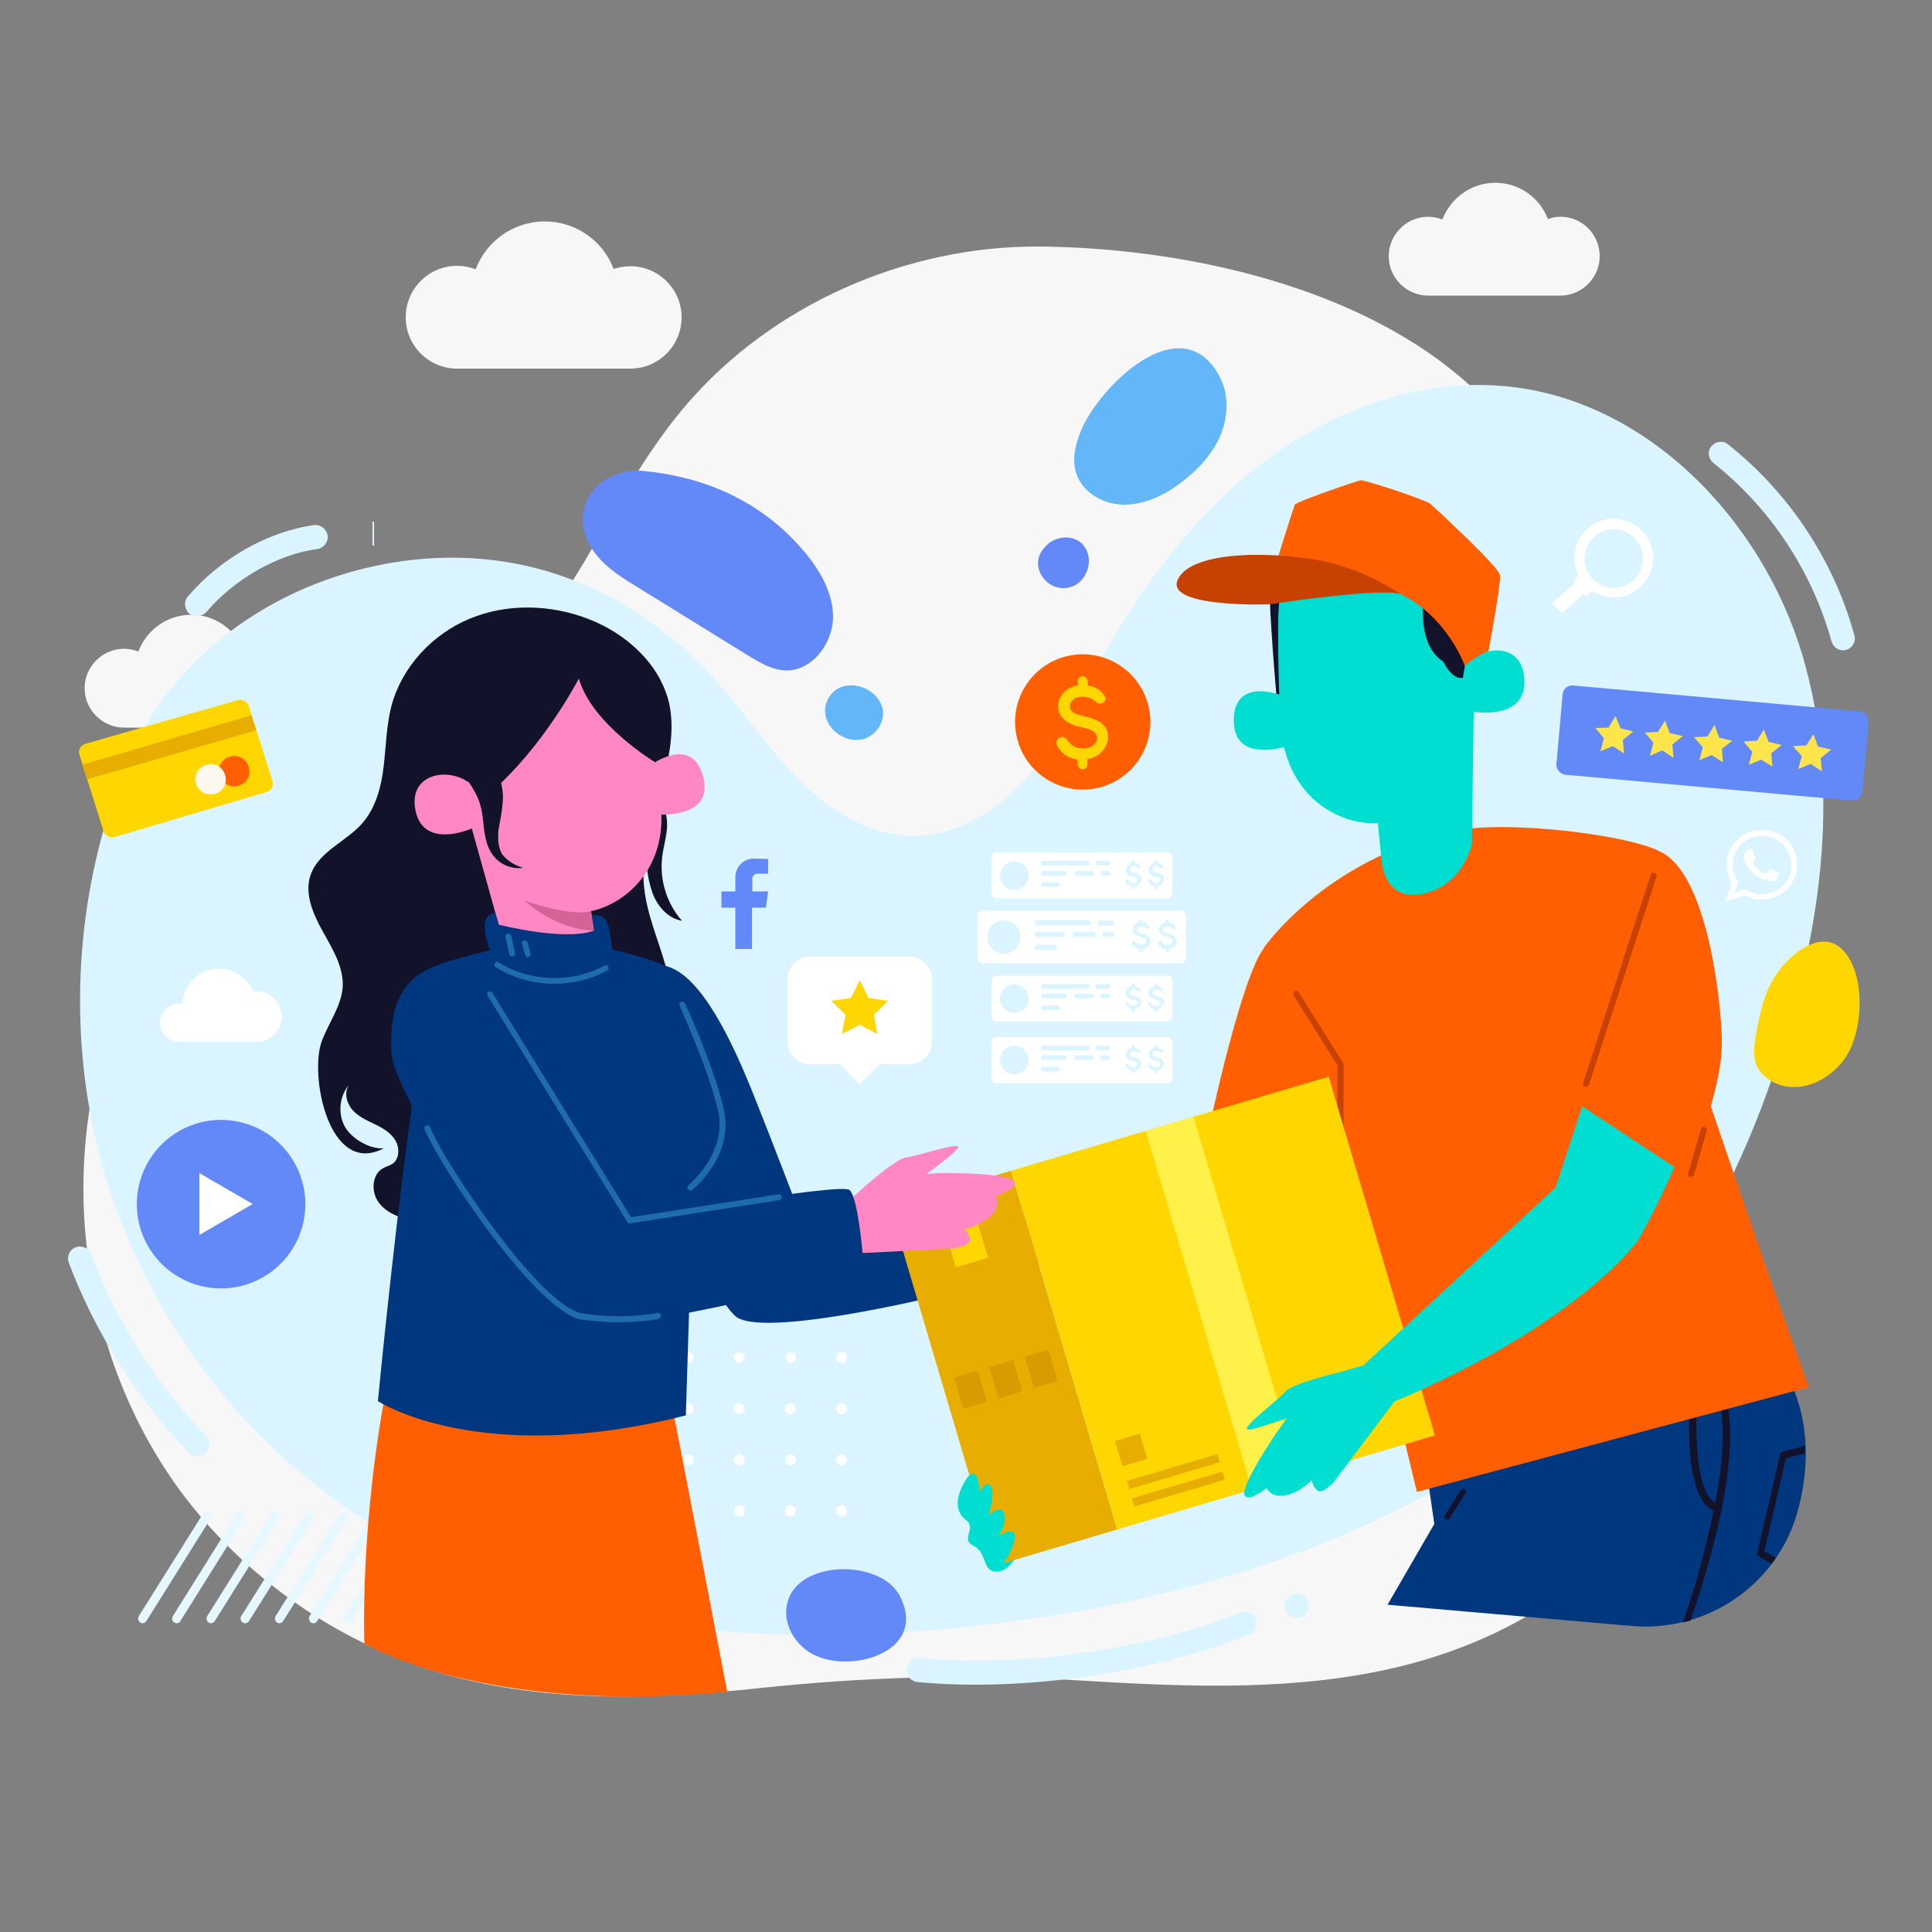
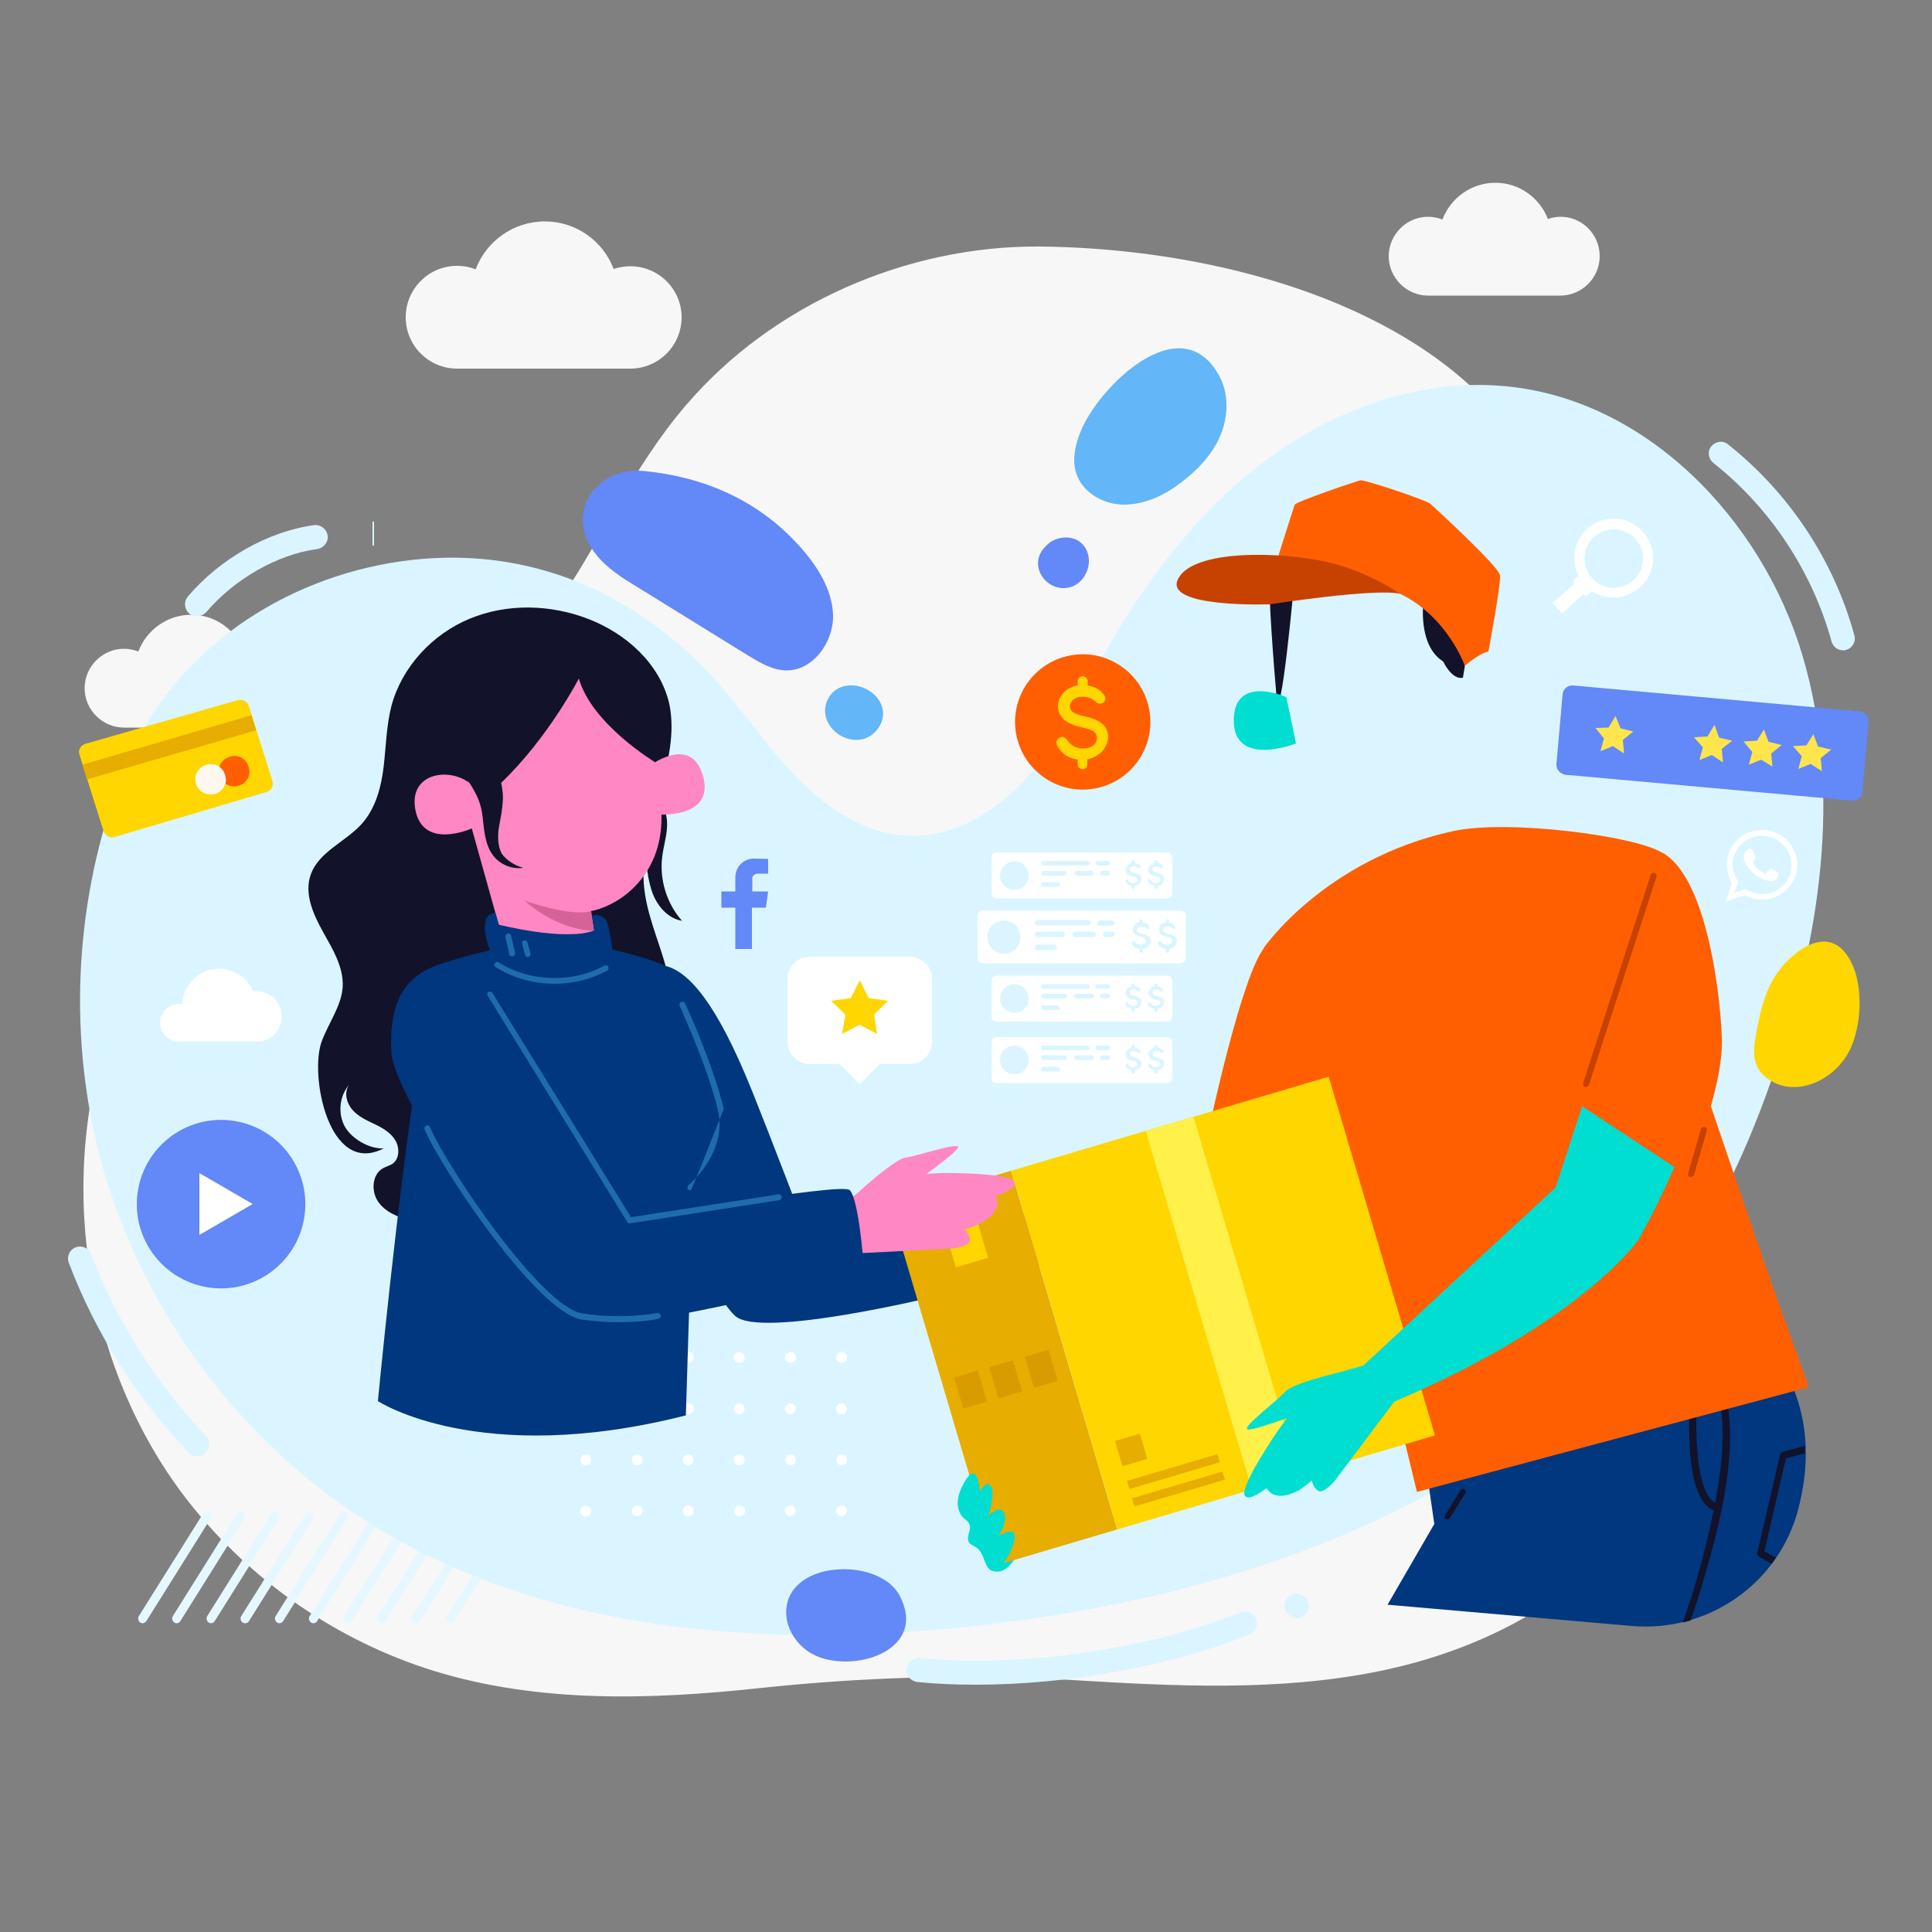
<svg xmlns="http://www.w3.org/2000/svg" version="1.1" x="0px" y="0px" viewBox="0 0 500 500" style="enable-background:new 0 0 500 500;" xml:space="preserve">
  <rect x="0" y="0" width="500" height="500" fill="#808080" stroke="none" />
  <style type="text/css">
	.st0{fill:#F7F7F7;}
	.st1{fill:#E6F8FF;}
	.st2{fill:#DAF5FF;}
	.st3{fill:#6388F7;}
	.st4{fill:#63B6F7;}
	.st5{fill:#FFD600;}
	.st6{fill:#FFFFFF;}
	.st7{fill:#FF87C3;}
	.st8{fill:#00377E;}
	.st9{fill:#12122A;}
	.st10{fill:#FF5F00;}
	.st11{fill:#C74200;}
	.st12{fill:#00DDD1;}
	.st13{fill:#E7AD00;}
	.st14{fill:#FFF04A;}
	.st15{fill:#D99C00;}
	.st16{fill:#D56398;}
	.st17{fill:#1E6CAB;}
	.st18{fill:#FCF8F0;}
	.st19{fill:#FFE54C;}
</style>
  <g id="BACKGROUND">
    <g>
      <g>
        <g>
          <g>
            <path class="st0" d="M23.6,330.8c3.7,21.2,12.3,41.5,25.4,58.1c16.1,20.4,38.4,35.8,63.2,43.5c27.2,8.4,56.2,7.5,84.2,4.5       c27.1-2.9,53.9-3.7,81.2-2.1c26.5,1.6,53.3,3,79.3-2.3c25.6-5.2,51.8-18,66.8-40.2c16.3-24.1,12-56.7-0.1-81.6       c-9.5-19.6-21.8-38.9-19.2-61.6c1.2-10.9,3-21.7,5.4-32.4c4.7-21.4,5.6-44.1,0.3-65.5c-4.7-19.2-14.5-37.3-29-50.8       c-28.3-26.3-74.7-36.3-112.2-36.6c-34.3-0.2-69,14.9-91.4,41.1c-13.9,16.2-22.5,36.1-34.6,53.5c-20.5,29.4-52.4,36.9-79.6,57.7       C28.7,242.5,16.3,289.2,23.6,330.8z" />
          </g>
        </g>
        <g>
          <path class="st0" d="M163.1,68.9c-1.5,0-3,0.3-4.3,0.7c-2.7-7.2-9.7-12.3-17.8-12.3c-8.2,0-15.2,5.2-17.9,12.4      c-1.5-0.6-3.1-0.9-4.8-0.9c-7.4,0-13.3,6-13.3,13.3c0,7.4,6,13.3,13.3,13.3c1.2,0,43.6,0,44.8,0c7.4,0,13.3-6,13.3-13.3      C176.4,74.9,170.5,68.9,163.1,68.9z" />
          <path class="st0" d="M66.4,167.9c-1.2,0-2.3,0.2-3.3,0.6c-2.1-5.5-7.4-9.4-13.6-9.4c-6.3,0-11.6,4-13.7,9.5      c-1.1-0.4-2.4-0.7-3.7-0.7c-5.6,0-10.2,4.6-10.2,10.2c0,5.6,4.6,10.2,10.2,10.2c0.9,0,33.3,0,34.2,0c5.6,0,10.2-4.6,10.2-10.2      C76.6,172.5,72,167.9,66.4,167.9z" />
          <path class="st0" d="M403.9,56.1c-1.2,0-2.3,0.2-3.3,0.6c-2.1-5.5-7.4-9.4-13.6-9.4c-6.3,0-11.6,4-13.7,9.5      c-1.1-0.4-2.4-0.7-3.7-0.7c-5.6,0-10.2,4.6-10.2,10.2c0,5.6,4.6,10.2,10.2,10.2c0.9,0,33.3,0,34.2,0c5.6,0,10.2-4.6,10.2-10.2      C414,60.7,409.5,56.1,403.9,56.1z" />
        </g>
      </g>
    </g>
  </g>
  <g id="OBJECTS">
    <g>
      <g>
        <g>
          <g>
            <path class="st1" d="M36.9,420.1c-0.2,0-0.4-0.1-0.6-0.2c-0.5-0.3-0.7-1.1-0.4-1.6l16.6-26.5c0.3-0.5,1-0.7,1.6-0.4       c0.5,0.3,0.7,1.1,0.4,1.6l-16.6,26.5C37.6,419.9,37.2,420.1,36.9,420.1z" />
          </g>
          <g>
            <path class="st1" d="M45.7,420.1c-0.2,0-0.4-0.1-0.6-0.2c-0.5-0.3-0.7-1.1-0.4-1.6l16.6-26.5c0.3-0.5,1-0.7,1.6-0.4       c0.5,0.3,0.7,1.1,0.4,1.6l-16.6,26.5C46.5,419.9,46.1,420.1,45.7,420.1z" />
          </g>
          <g>
            <path class="st1" d="M54.6,420.1c-0.2,0-0.4-0.1-0.6-0.2c-0.5-0.3-0.7-1.1-0.4-1.6l16.6-26.5c0.3-0.5,1-0.7,1.6-0.4       c0.5,0.3,0.7,1.1,0.4,1.6l-16.6,26.5C55.3,419.9,54.9,420.1,54.6,420.1z" />
          </g>
          <g>
            <path class="st1" d="M63.4,420.1c-0.2,0-0.4-0.1-0.6-0.2c-0.5-0.3-0.7-1.1-0.4-1.6L79,391.9c0.3-0.5,1-0.7,1.6-0.4       c0.5,0.3,0.7,1.1,0.4,1.6l-16.6,26.5C64.2,419.9,63.8,420.1,63.4,420.1z" />
          </g>
          <g>
            <path class="st1" d="M72.3,420.1c-0.2,0-0.4-0.1-0.6-0.2c-0.5-0.3-0.7-1.1-0.4-1.6l16.6-26.5c0.3-0.5,1-0.7,1.6-0.4       c0.5,0.3,0.7,1.1,0.4,1.6l-16.6,26.5C73,419.9,72.7,420.1,72.3,420.1z" />
          </g>
          <g>
            <path class="st1" d="M81.1,420.1c-0.2,0-0.4-0.1-0.6-0.2c-0.5-0.3-0.7-1.1-0.4-1.6l16.6-26.5c0.3-0.5,1.1-0.7,1.6-0.4       c0.5,0.3,0.7,1.1,0.4,1.6l-16.6,26.5C81.9,419.9,81.5,420.1,81.1,420.1z" />
          </g>
          <g>
            <path class="st1" d="M90,420.1c-0.2,0-0.4-0.1-0.6-0.2c-0.5-0.3-0.7-1.1-0.4-1.6l16.6-26.5c0.3-0.5,1.1-0.7,1.6-0.4       c0.5,0.3,0.7,1.1,0.4,1.6L91,419.6C90.7,419.9,90.4,420.1,90,420.1z" />
          </g>
          <g>
            <path class="st1" d="M98.8,420.1c-0.2,0-0.4-0.1-0.6-0.2c-0.5-0.3-0.7-1.1-0.4-1.6l16.6-26.5c0.3-0.5,1-0.7,1.6-0.4       c0.5,0.3,0.7,1.1,0.4,1.6l-16.6,26.5C99.6,419.9,99.2,420.1,98.8,420.1z" />
          </g>
          <g>
            <path class="st1" d="M107.7,420.1c-0.2,0-0.4-0.1-0.6-0.2c-0.5-0.3-0.7-1.1-0.4-1.6l16.6-26.5c0.3-0.5,1-0.7,1.6-0.4       c0.5,0.3,0.7,1.1,0.4,1.6l-16.6,26.5C108.5,419.9,108.1,420.1,107.7,420.1z" />
          </g>
          <g>
            <path class="st1" d="M116.6,420.1c-0.2,0-0.4-0.1-0.6-0.2c-0.5-0.3-0.7-1.1-0.4-1.6l16.6-26.5c0.3-0.5,1-0.7,1.6-0.4       c0.5,0.3,0.7,1.1,0.4,1.6l-16.6,26.5C117.3,419.9,116.9,420.1,116.6,420.1z" />
          </g>
        </g>
        <g>
          <path class="st2" d="M30.1,204.4c-10.9,30.6-12.4,64.6-4,95.9c10.3,38.2,35.4,72.3,68.9,93.5c45.8,29,103.4,32.9,157.3,27      c42.6-4.7,85.4-15.6,122.7-37.1c42.4-24.4,68-59.3,83.8-105.2c12.1-34.9,18.2-73.3,7.7-108.8c-10.5-35.4-40.7-66.7-77.5-69.8      c-21.9-1.9-44,6.2-61.6,19.4c-17.6,13.2-31.1,31.2-41.9,50.4c-5.9,10.5-11.1,21.5-19,30.7c-7.9,9.1-19.1,16.3-31.1,15.9      c-11-0.3-20.9-6.7-28.6-14.5c-7.7-7.8-13.8-17-21.1-25.2c-22.2-24.8-51.9-36.5-84.7-30.9C70.4,151,43.5,170.3,32,199.2      C31.3,200.9,30.7,202.7,30.1,204.4z" />
        </g>
        <g>
          <path class="st3" d="M154.5,143.8c2.8,3.4,6.6,5.8,10.4,8.1c9.6,5.9,19.2,11.9,28.8,17.8c3,1.8,6.1,3.7,9.6,3.8      c7,0.2,12.4-7.2,12.3-14.2c-0.2-7-4.4-13.3-9.1-18.4c-10.5-11.5-24.4-17.5-39.8-19C154.1,120.7,145.6,133.1,154.5,143.8z" />
        </g>
        <g>
          <path class="st4" d="M228.2,182.7c-2-5.6-10.7-7.6-13.8-2c-3.1,5.5,2.6,11.6,8.4,10.7C226.6,190.8,229.6,186.4,228.2,182.7z" />
        </g>
        <g>
          <path class="st2" d="M51,376.9c-0.8,0-1.6-0.3-2.2-1c-13.5-14.1-24.2-31.1-31-49.1c-0.6-1.6,0.2-3.4,1.8-4      c1.6-0.6,3.4,0.2,4,1.8c6.5,17.2,16.8,33.5,29.7,47c1.2,1.2,1.1,3.2-0.1,4.4C52.5,376.6,51.8,376.9,51,376.9z" />
        </g>
        <g>
          <path class="st2" d="M477,168.3c-1.4,0-2.6-0.9-3-2.3c-5-18.1-15.8-34.5-30.6-46.2c-1.3-1.1-1.6-3-0.5-4.3      c1.1-1.3,3-1.6,4.3-0.5c15.8,12.5,27.4,30,32.7,49.4c0.5,1.6-0.5,3.4-2.2,3.8C477.6,168.3,477.3,168.3,477,168.3z" />
        </g>
        <g>
          <path class="st2" d="M51,159.5c-0.7,0-1.4-0.2-2-0.7c-1.3-1.1-1.5-3.1-0.4-4.4c8.3-9.8,20.8-16.9,32.7-18.5      c1.7-0.2,3.2,1,3.5,2.7c0.2,1.7-1,3.2-2.7,3.5c-10.2,1.3-21.5,7.8-28.7,16.3C52.7,159.1,51.8,159.5,51,159.5z" />
        </g>
        <g>
          <rect x="96.4" y="135" class="st2" width="0.4" height="6.2" />
        </g>
        <g>
          <path class="st2" d="M252.5,436c-5.2,0-10.2-0.2-15.1-0.7c-1.7-0.2-3-1.7-2.8-3.4c0.2-1.7,1.7-3,3.4-2.8      c26.1,2.5,58.7-2.1,83.1-11.8c1.6-0.6,3.4,0.2,4,1.7c0.6,1.6-0.2,3.4-1.7,4C302.7,431.3,276.2,436,252.5,436z" />
        </g>
        <g>
          <path class="st2" d="M335.5,418.7c-0.2,0-0.4,0-0.6-0.1c-0.2,0-0.4-0.1-0.6-0.2c-0.2-0.1-0.4-0.2-0.5-0.3      c-0.2-0.1-0.3-0.2-0.5-0.4c-0.6-0.6-0.9-1.4-0.9-2.2c0-0.2,0-0.4,0.1-0.6c0-0.2,0.1-0.4,0.2-0.6c0.1-0.2,0.2-0.4,0.3-0.5      c0.1-0.2,0.2-0.3,0.4-0.5c0.7-0.7,1.8-1,2.8-0.8c0.2,0,0.4,0.1,0.6,0.2c0.2,0.1,0.4,0.2,0.5,0.3c0.2,0.1,0.3,0.2,0.5,0.4      c0.2,0.1,0.3,0.3,0.4,0.5c0.1,0.2,0.2,0.3,0.3,0.5c0.1,0.2,0.1,0.4,0.2,0.6c0,0.2,0.1,0.4,0.1,0.6c0,0.8-0.3,1.6-0.9,2.2      c-0.1,0.2-0.3,0.3-0.5,0.4c-0.2,0.1-0.4,0.2-0.5,0.3c-0.2,0.1-0.4,0.1-0.6,0.2C335.9,418.7,335.7,418.7,335.5,418.7z" />
        </g>
        <g>
          <path class="st3" d="M203.5,416.4c-0.4,4.4,2.2,8.7,5.8,11.1c9.6,6.3,31.2,0.4,23.6-14.4C227.9,403.1,204.6,403.5,203.5,416.4z" />
        </g>
        <g>
          <path class="st5" d="M459.1,253.1c-2.6,4.3-3.7,9.4-4.6,14.3c-0.5,2.8-1,5.9,0.2,8.5c1.2,2.6,3.9,4.4,6.7,5.1      c6.8,1.6,14-2.8,17.2-9c3.5-6.8,4-19.4-1.2-25.6C471.6,239.4,462.4,247.5,459.1,253.1z" />
        </g>
        <g>
          <path class="st4" d="M279.7,111.6c-1.4,3.4-2.3,7.3-1.2,10.8c1.6,5.1,7.1,8.2,12.4,8.2s10.4-2.4,14.6-5.6      c4.3-3.2,8.2-7.3,10.3-12.2c2.1-5,2.3-10.9-0.3-15.6C305.5,79.1,284.3,100.2,279.7,111.6z" />
        </g>
        <g>
          <path class="st3" d="M272.7,139.8c3.1-1.4,6.9-0.8,8.5,2.6c1.5,3.1,0.1,7.3-2.9,9c-6.3,3.4-13.1-4.7-7.7-10      C271.2,140.7,271.9,140.2,272.7,139.8z" />
        </g>
      </g>
      <g>
        <path class="st6" d="M152.6,337.1c0.3,0.2,0.4,0.6,0.4,1c0,0.2,0,0.4-0.1,0.5c-0.1,0.2-0.2,0.3-0.3,0.5c-0.3,0.3-0.6,0.4-1,0.4     c-0.2,0-0.4,0-0.5-0.1c-0.2-0.1-0.3-0.2-0.5-0.3c-0.1-0.1-0.2-0.3-0.3-0.5c-0.1-0.2-0.1-0.4-0.1-0.5c0-0.4,0.2-0.7,0.4-1     c0.1-0.1,0.3-0.2,0.5-0.3C151.6,336.6,152.2,336.7,152.6,337.1z M165.9,337.1c-0.1-0.1-0.3-0.2-0.5-0.3c-0.5-0.2-1.1-0.1-1.5,0.3     c-0.1,0.1-0.2,0.3-0.3,0.4c-0.1,0.2-0.1,0.4-0.1,0.5c0,0.4,0.2,0.7,0.4,1c0.1,0.1,0.3,0.2,0.5,0.3c0.2,0.1,0.4,0.1,0.5,0.1     c0.2,0,0.4,0,0.5-0.1c0.2-0.1,0.3-0.2,0.5-0.3c0.1-0.1,0.2-0.3,0.3-0.5c0.1-0.2,0.1-0.4,0.1-0.5c0-0.2,0-0.4-0.1-0.5     C166.1,337.4,166,337.2,165.9,337.1z M177.6,336.8c-0.2,0.1-0.3,0.2-0.5,0.3c-0.1,0.1-0.2,0.3-0.3,0.4c-0.1,0.2-0.1,0.4-0.1,0.5     c0,0.4,0.1,0.7,0.4,1c0.1,0.1,0.3,0.2,0.5,0.3c0.2,0.1,0.4,0.1,0.5,0.1c0.2,0,0.4,0,0.5-0.1c0.2-0.1,0.3-0.2,0.5-0.3     c0.3-0.3,0.4-0.6,0.4-1s-0.1-0.7-0.4-1C178.7,336.7,178.1,336.6,177.6,336.8z M192.3,337.1c-0.1-0.1-0.3-0.2-0.5-0.3     c-0.5-0.2-1.1-0.1-1.5,0.3c-0.1,0.1-0.2,0.3-0.3,0.5c-0.1,0.2-0.1,0.4-0.1,0.5c0,0.2,0,0.4,0.1,0.5c0.1,0.2,0.2,0.3,0.3,0.5     c0.3,0.3,0.6,0.4,1,0.4c0.4,0,0.7-0.1,1-0.4c0.3-0.3,0.4-0.6,0.4-1c0-0.2,0-0.4-0.1-0.5C192.6,337.4,192.5,337.2,192.3,337.1z      M204,336.8c-0.2,0.1-0.3,0.2-0.5,0.3c-0.1,0.1-0.2,0.3-0.3,0.5c-0.1,0.2-0.1,0.4-0.1,0.5c0,0.4,0.2,0.7,0.4,1     c0.1,0.1,0.3,0.2,0.5,0.3c0.2,0.1,0.4,0.1,0.5,0.1c0.2,0,0.4,0,0.5-0.1c0.2-0.1,0.3-0.2,0.5-0.3c0.1-0.1,0.2-0.3,0.3-0.5     c0.1-0.2,0.1-0.4,0.1-0.5c0-0.4-0.1-0.7-0.4-1C205.2,336.7,204.5,336.6,204,336.8z M216.8,339.1c0.1,0.1,0.3,0.2,0.5,0.3     c0.2,0.1,0.4,0.1,0.5,0.1c0.2,0,0.4,0,0.5-0.1c0.2-0.1,0.3-0.2,0.5-0.3c0.1-0.1,0.2-0.3,0.3-0.5c0.1-0.2,0.1-0.4,0.1-0.5     c0-0.4-0.2-0.7-0.4-1c-0.5-0.5-1.5-0.5-2,0c-0.3,0.3-0.4,0.6-0.4,1c0,0.2,0,0.4,0.1,0.5C216.6,338.8,216.7,339,216.8,339.1z      M151.1,350c-0.2,0.1-0.3,0.2-0.5,0.3c-0.3,0.3-0.4,0.6-0.4,1c0,0.2,0,0.4,0.1,0.5c0.1,0.2,0.2,0.3,0.3,0.5     c0.1,0.1,0.3,0.2,0.5,0.3c0.2,0.1,0.4,0.1,0.5,0.1c0.4,0,0.7-0.1,1-0.4c0.1-0.1,0.2-0.3,0.3-0.5c0.1-0.2,0.1-0.4,0.1-0.5     c0-0.4-0.1-0.7-0.4-1C152.2,349.9,151.6,349.8,151.1,350z M164.3,350c-0.2,0.1-0.3,0.2-0.5,0.3c-0.3,0.2-0.4,0.6-0.4,1     c0,0.4,0.2,0.7,0.4,1c0.3,0.3,0.6,0.4,1,0.4c0.2,0,0.4,0,0.5-0.1c0.2-0.1,0.3-0.2,0.5-0.3c0.1-0.1,0.2-0.3,0.3-0.5     c0.1-0.2,0.1-0.4,0.1-0.5c0-0.4-0.1-0.7-0.4-1C165.5,349.9,164.8,349.8,164.3,350z M177.6,350c-0.2,0.1-0.3,0.2-0.5,0.3     c-0.1,0.1-0.2,0.3-0.3,0.5c-0.1,0.2-0.1,0.4-0.1,0.5c0,0.4,0.1,0.7,0.4,1c0.1,0.1,0.3,0.2,0.5,0.3c0.2,0.1,0.4,0.1,0.5,0.1     c0.4,0,0.7-0.1,1-0.4c0.1-0.1,0.2-0.3,0.3-0.5c0.1-0.2,0.1-0.4,0.1-0.5c0-0.4-0.1-0.7-0.4-1C178.7,349.9,178.1,349.8,177.6,350z      M190.3,350.3c-0.3,0.3-0.4,0.6-0.4,1c0,0.4,0.2,0.7,0.4,1c0.3,0.3,0.6,0.4,1,0.4c0.4,0,0.7-0.1,1-0.4c0.3-0.3,0.4-0.6,0.4-1     c0-0.4-0.1-0.7-0.4-1C191.8,349.8,190.9,349.8,190.3,350.3z M205.6,350.3c-0.4-0.4-1-0.5-1.5-0.3c-0.2,0.1-0.3,0.2-0.5,0.3     c-0.3,0.2-0.4,0.6-0.4,1c0,0.2,0,0.4,0.1,0.5c0.1,0.2,0.2,0.3,0.3,0.5c0.1,0.1,0.3,0.2,0.5,0.3c0.2,0.1,0.4,0.1,0.5,0.1     c0.2,0,0.4,0,0.5-0.1c0.2-0.1,0.3-0.2,0.5-0.3c0.3-0.3,0.4-0.6,0.4-1c0-0.2,0-0.4-0.1-0.5C205.8,350.6,205.7,350.5,205.6,350.3z      M217.3,350c-0.2,0.1-0.3,0.2-0.5,0.3c-0.3,0.3-0.4,0.6-0.4,1c0,0.2,0,0.4,0.1,0.5c0.1,0.2,0.2,0.3,0.3,0.5     c0.1,0.1,0.3,0.2,0.5,0.3c0.2,0.1,0.4,0.1,0.5,0.1c0.2,0,0.4,0,0.5-0.1c0.2-0.1,0.3-0.2,0.5-0.3c0.1-0.1,0.2-0.3,0.3-0.5     c0.1-0.2,0.1-0.4,0.1-0.5c0-0.4-0.2-0.7-0.4-1C218.4,349.9,217.8,349.8,217.3,350z M152.6,363.6c-0.4-0.4-1-0.5-1.5-0.3     c-0.2,0.1-0.3,0.2-0.5,0.3c-0.1,0.1-0.2,0.3-0.3,0.5c-0.1,0.2-0.1,0.4-0.1,0.5c0,0.4,0.2,0.7,0.4,1c0.3,0.3,0.6,0.4,1,0.4     c0.4,0,0.7-0.1,1-0.4c0.3-0.3,0.4-0.6,0.4-1c0-0.2,0-0.4-0.1-0.5C152.9,363.9,152.7,363.7,152.6,363.6z M164.3,363.3     c-0.2,0.1-0.3,0.2-0.5,0.3c-0.3,0.2-0.4,0.6-0.4,1c0,0.4,0.2,0.7,0.4,1c0.3,0.3,0.6,0.4,1,0.4c0.2,0,0.4,0,0.5-0.1     c0.2-0.1,0.3-0.2,0.5-0.3c0.1-0.1,0.2-0.3,0.3-0.5c0.1-0.2,0.1-0.4,0.1-0.5c0-0.4-0.1-0.7-0.4-1     C165.5,363.2,164.8,363,164.3,363.3z M177.6,363.3c-0.2,0.1-0.3,0.2-0.5,0.3c-0.1,0.1-0.2,0.3-0.3,0.5c-0.1,0.2-0.1,0.4-0.1,0.5     c0,0.4,0.1,0.7,0.4,1c0.1,0.1,0.3,0.2,0.5,0.3c0.2,0.1,0.4,0.1,0.5,0.1c0.2,0,0.4,0,0.5-0.1c0.2-0.1,0.3-0.2,0.5-0.3     c0.3-0.3,0.4-0.6,0.4-1c0-0.4-0.1-0.7-0.4-1C178.7,363.2,178.1,363,177.6,363.3z M190.3,363.6c-0.3,0.3-0.4,0.6-0.4,1     c0,0.2,0,0.4,0.1,0.5c0.1,0.2,0.2,0.3,0.3,0.5c0.3,0.3,0.6,0.4,1,0.4c0.4,0,0.7-0.1,1-0.4c0.3-0.3,0.4-0.6,0.4-1     c0-0.4-0.1-0.7-0.4-1C191.8,363,190.9,363,190.3,363.6z M204,363.3c-0.2,0.1-0.3,0.2-0.5,0.3c-0.1,0.1-0.2,0.3-0.3,0.5     c-0.1,0.2-0.1,0.4-0.1,0.5c0,0.4,0.2,0.7,0.4,1c0.1,0.1,0.3,0.2,0.5,0.3c0.2,0.1,0.4,0.1,0.5,0.1c0.2,0,0.4,0,0.5-0.1     c0.2-0.1,0.3-0.2,0.5-0.3c0.1-0.1,0.2-0.3,0.3-0.5c0.1-0.2,0.1-0.4,0.1-0.5c0-0.4-0.1-0.7-0.4-1C205.2,363.2,204.5,363,204,363.3     z M216.8,363.6c-0.3,0.3-0.4,0.6-0.4,1c0,0.2,0,0.4,0.1,0.5c0.1,0.2,0.2,0.3,0.3,0.5c0.1,0.1,0.3,0.2,0.5,0.3     c0.2,0.1,0.4,0.1,0.5,0.1c0.2,0,0.4,0,0.5-0.1c0.2-0.1,0.3-0.2,0.5-0.3c0.1-0.1,0.2-0.3,0.3-0.5c0.1-0.2,0.1-0.4,0.1-0.5     c0-0.4-0.2-0.7-0.4-1C218.3,363,217.3,363,216.8,363.6z M152.6,376.8c-0.4-0.4-1-0.5-1.5-0.3c-0.2,0.1-0.3,0.2-0.5,0.3     c-0.1,0.1-0.2,0.3-0.3,0.5c-0.1,0.2-0.1,0.4-0.1,0.5c0,0.4,0.2,0.7,0.4,1c0.3,0.3,0.6,0.4,1,0.4c0.4,0,0.7-0.1,1-0.4     c0.3-0.3,0.4-0.6,0.4-1c0-0.2,0-0.4-0.1-0.5C152.9,377.1,152.7,376.9,152.6,376.8z M165.4,376.5c-0.5-0.2-1.1-0.1-1.5,0.3     c-0.3,0.2-0.4,0.6-0.4,1c0,0.4,0.2,0.7,0.4,1c0.1,0.1,0.3,0.2,0.5,0.3c0.2,0.1,0.4,0.1,0.5,0.1c0.2,0,0.4,0,0.5-0.1     c0.2-0.1,0.3-0.2,0.5-0.3c0.3-0.3,0.4-0.6,0.4-1c0-0.4-0.1-0.7-0.4-1C165.7,376.7,165.6,376.6,165.4,376.5z M179.1,376.8     c-0.4-0.4-1-0.5-1.5-0.3c-0.2,0.1-0.3,0.2-0.5,0.3c-0.1,0.1-0.2,0.3-0.3,0.5c-0.1,0.2-0.1,0.4-0.1,0.5c0,0.4,0.1,0.7,0.4,1     c0.1,0.1,0.3,0.2,0.5,0.3c0.2,0.1,0.4,0.1,0.5,0.1c0.2,0,0.4,0,0.5-0.1c0.2-0.1,0.3-0.2,0.5-0.3c0.3-0.3,0.4-0.6,0.4-1     c0-0.2,0-0.4-0.1-0.5C179.3,377.1,179.2,376.9,179.1,376.8z M190.3,376.8c-0.3,0.3-0.4,0.6-0.4,1c0,0.4,0.2,0.7,0.4,1     c0.1,0.1,0.3,0.2,0.5,0.3c0.2,0.1,0.4,0.1,0.5,0.1c0.2,0,0.4,0,0.5-0.1c0.2-0.1,0.3-0.2,0.5-0.3c0.3-0.3,0.4-0.6,0.4-1     c0-0.4-0.1-0.7-0.4-1C191.8,376.3,190.9,376.3,190.3,376.8z M205.6,376.8c-0.4-0.4-1-0.5-1.5-0.3c-0.2,0.1-0.3,0.2-0.5,0.3     c-0.3,0.2-0.4,0.6-0.4,1c0,0.2,0,0.4,0.1,0.5c0.1,0.2,0.2,0.3,0.3,0.5c0.1,0.1,0.3,0.2,0.5,0.3c0.2,0.1,0.4,0.1,0.5,0.1     c0.2,0,0.4,0,0.5-0.1c0.2-0.1,0.3-0.2,0.5-0.3c0.3-0.3,0.4-0.6,0.4-1c0-0.2,0-0.4-0.1-0.5C205.8,377.1,205.7,376.9,205.6,376.8z      M216.8,376.8c-0.3,0.3-0.4,0.6-0.4,1c0,0.2,0,0.4,0.1,0.5c0.1,0.2,0.2,0.3,0.3,0.5c0.1,0.1,0.3,0.2,0.5,0.3     c0.2,0.1,0.4,0.1,0.5,0.1c0.2,0,0.4,0,0.5-0.1c0.2-0.1,0.3-0.2,0.5-0.3c0.1-0.1,0.2-0.3,0.3-0.5c0.1-0.2,0.1-0.4,0.1-0.5     c0-0.4-0.2-0.7-0.4-1C218.3,376.3,217.3,376.3,216.8,376.8z M152.6,390.1c-0.4-0.4-1-0.5-1.5-0.3c-0.2,0.1-0.3,0.2-0.5,0.3     c-0.3,0.3-0.4,0.6-0.4,1c0,0.4,0.2,0.7,0.4,1c0.1,0.1,0.3,0.2,0.5,0.3c0.2,0.1,0.4,0.1,0.5,0.1c0.4,0,0.7-0.1,1-0.4     c0.1-0.1,0.2-0.3,0.3-0.5c0.1-0.2,0.1-0.4,0.1-0.5c0-0.2,0-0.4-0.1-0.5C152.9,390.3,152.7,390.2,152.6,390.1z M165.4,389.7     c-0.5-0.2-1.1-0.1-1.5,0.3c-0.3,0.2-0.4,0.6-0.4,1c0,0.4,0.2,0.7,0.4,1c0.1,0.1,0.3,0.2,0.5,0.3c0.2,0.1,0.4,0.1,0.5,0.1     c0.2,0,0.4,0,0.5-0.1c0.2-0.1,0.3-0.2,0.5-0.3c0.3-0.3,0.4-0.6,0.4-1c0-0.4-0.1-0.7-0.4-1C165.7,389.9,165.6,389.8,165.4,389.7z      M177.6,389.7c-0.2,0.1-0.3,0.2-0.5,0.3c-0.1,0.1-0.2,0.3-0.3,0.5c-0.1,0.2-0.1,0.4-0.1,0.5c0,0.4,0.1,0.7,0.4,1     c0.1,0.1,0.3,0.2,0.5,0.3c0.2,0.1,0.4,0.1,0.5,0.1c0.2,0,0.4,0,0.5-0.1c0.2-0.1,0.3-0.2,0.5-0.3c0.3-0.3,0.4-0.6,0.4-1     c0-0.4-0.1-0.7-0.4-1C178.7,389.6,178.1,389.5,177.6,389.7z M191.9,389.7c-0.5-0.2-1.1-0.1-1.5,0.3c-0.3,0.3-0.4,0.6-0.4,1     c0,0.4,0.2,0.7,0.4,1c0.3,0.3,0.6,0.4,1,0.4c0.4,0,0.7-0.1,1-0.4c0.3-0.3,0.4-0.6,0.4-1c0-0.4-0.1-0.7-0.4-1     C192.2,389.9,192.1,389.8,191.9,389.7z M204,389.7c-0.2,0.1-0.3,0.2-0.5,0.3c-0.1,0.1-0.2,0.3-0.3,0.5c-0.1,0.2-0.1,0.4-0.1,0.5     c0,0.4,0.2,0.7,0.4,1c0.1,0.1,0.3,0.2,0.5,0.3c0.2,0.1,0.4,0.1,0.5,0.1c0.2,0,0.4,0,0.5-0.1c0.2-0.1,0.3-0.2,0.5-0.3     c0.1-0.1,0.2-0.3,0.3-0.5c0.1-0.2,0.1-0.4,0.1-0.5c0-0.4-0.1-0.7-0.4-1C205.2,389.6,204.5,389.5,204,389.7z M217.3,389.7     c-0.2,0.1-0.3,0.2-0.5,0.3c-0.3,0.3-0.4,0.6-0.4,1c0,0.2,0,0.4,0.1,0.5c0.1,0.2,0.2,0.3,0.3,0.5c0.1,0.1,0.3,0.2,0.5,0.3     c0.2,0.1,0.4,0.1,0.5,0.1c0.2,0,0.4,0,0.5-0.1c0.2-0.1,0.3-0.2,0.5-0.3c0.1-0.1,0.2-0.3,0.3-0.5c0.1-0.2,0.1-0.4,0.1-0.5     c0-0.4-0.2-0.7-0.4-1C218.4,389.6,217.8,389.5,217.3,389.7z" />
      </g>
      <g>
        <g>
          <g>
            <path class="st7" d="M172.3,250c12.5,5.1,31.7,67.1,31.7,67.1l74.3-3.6l2.4,11.2c0,0-76.3,19.8-85.3,15.4       c-9-4.3-28.7-41.8-28.7-41.8L172.3,250z" />
          </g>
          <g>
            <path class="st8" d="M172.3,250c9.3,2.3,17.4,20.1,22.6,33c5.2,13,12.7,32.7,12.7,32.7l33.1-2.1l1.4,21.9c0,0-45.1,11-51.8,5.1       s-21.5-41-21.5-41L172.3,250z" />
          </g>
        </g>
        <g>
          <g>
            <g>
              <g>
                <path class="st8" d="M369.4,382l1.8,12.4l-12.1,20.9l63.2,5.5c19.8,1.7,38.1-11,43.1-30.3c2.7-10.3,3.1-22-2.2-33.3         L369.4,382z" />
              </g>
              <g>
                <g>
                  <path class="st9" d="M443.9,388.9c-2.5-1.3-4.2-6.3-4.7-14.3c-0.3-4.1-0.2-8.2-0.1-10.9l-1.9,0.5c-0.1,2.8-0.1,6.6,0.1,10.6          c0.6,9.3,2.7,14.7,6.2,16.1c-2.3,11-4.9,20.3-8,29l2-0.5c1.6-4.5,2.3-6.9,3.9-12.3c6-20.3,7.7-35.5,5.3-45.4l-1.8,0.5          C446.6,369.2,445.8,378.9,443.9,388.9z" />
                </g>
                <g>
                  <path class="st9" d="M461.4,375.7c-0.3,0.1-0.6,0.4-0.7,0.7l-5.9,25.4c-0.1,0.4,0.1,0.9,0.5,1.1l3.2,1.8          c0.4-0.5,0.8-1.1,1.1-1.6l-3-1.6l5.6-24.1l4.9-1.3c0-0.6,0-1.3,0-1.9L461.4,375.7z" />
                </g>
              </g>
              <g>
                <path class="st10" d="M340.3,277.2l-13.3-31.8c0,0,15.7-23,49-30.3c14.1-3.1,47,1.2,54,5.5l7.7,50.7c0,0,17.8,52.9,26.1,75.7         c2.8,7.8,4.3,12,4.3,12l-101.4,27.1L340.3,277.2z" />
              </g>
              <g>
-                 <path class="st11" d="M346.9,293.6c-0.4,0-0.8-0.4-0.8-0.8v-17.1l-11.3-18.1c-0.2-0.4-0.1-0.9,0.2-1.1         c0.4-0.2,0.9-0.1,1.1,0.3l11.5,18.3c0.1,0.1,0.1,0.3,0.1,0.4v17.3C347.6,293.3,347.3,293.6,346.9,293.6z" />
-               </g>
+                 </g>
              <g>
                <path class="st10" d="M327.1,245.4c-5.8,7.3-14,45.7-14,45.7l30.7-12.5L327.1,245.4z" />
              </g>
              <g>
                <g>
                  <path class="st9" d="M328.5,152c0,0,0.2,9.2,1.8,27.5c1,11.5,4.7-29.5,4.7-29.5L328.5,152z" />
                </g>
                <g>
                  <g>
                    <path class="st12" d="M332.9,180.4c0,0-13.3-5.9-13.6,5.7c-0.3,12.8,16.1,6.3,16.1,6.3L332.9,180.4z" />
                  </g>
                </g>
                <g>
                  <g>
-                     <path class="st12" d="M380.9,218.6l0.5-34.4c0,0,13.8,2.4,13.1-8.5c-0.6-9.7-11.1-8.7-15.4-3.4c0,0,3.5-34.7-25.7-32.7           c-10.4,0.7-17.8,4.2-21,11.4c-1.6,3.6-1.6,6.1-1.6,13.6c0,10.7,0.4,21.6,1,26.1c2.6,16.8,15.9,22.9,24.8,22.3l1,10.4           c0,0,0.8,9.1,9.3,8.1C378.3,230.2,380.9,218.6,380.9,218.6z" />
-                   </g>
+                     </g>
                </g>
                <g>
                  <path class="st9" d="M368.4,155.6c0,0-1.6,11.4,5.1,15.6c0,0,2.2,4.8,5.1,4.2l0.5-3l-2-9.7L368.4,155.6z" />
                </g>
              </g>
            </g>
          </g>
          <g>
            <path class="st10" d="M362.4,153.7c12.2,5.9,16.7,18.6,16.7,18.6s3.5-3.1,6.1-3.7c0,0,3.3-17.5,3-19.7       c-0.2-2.2-16.9-17.5-18-18.5s-17.1-6.3-18.1-6.1c-1,0.2-16.6,5.5-17,6.3c-0.4,0.8-6.8,21.4-6.8,21.4S349.9,147.7,362.4,153.7z" />
          </g>
          <g>
            <g>
              <path class="st12" d="M250.9,382c-3.6,4.1-4.1,9-1,11.3c3.1,2.3-1.6,5,2.1,6.8c3.7,1.7,1.9,7,6.4,6.6c4.5-0.4,7-9.7,7-9.7        L250.9,382z" />
            </g>
            <g>
              <rect x="243.3" y="305.6" transform="matrix(0.959 -0.284 0.284 0.959 -89.83 88.3)" class="st13" width="32.7" height="96.8" />
            </g>
            <g>
              <rect x="244.3" y="307.2" transform="matrix(0.959 -0.284 0.284 0.959 -79.807 83.67)" class="st5" width="8.7" height="19.9" />
            </g>
            <g>
              <rect x="273.6" y="288.8" transform="matrix(0.959 -0.284 0.284 0.959 -82.719 103.728)" class="st5" width="85.7" height="96.8" />
            </g>
            <g>
              <rect x="309.9" y="288.8" transform="matrix(0.959 -0.284 0.284 0.959 -82.718 103.726)" class="st14" width="12.9" height="96.8" />
            </g>
            <g>
              <rect x="289.3" y="371.8" transform="matrix(0.959 -0.284 0.284 0.959 -94.476 98.542)" class="st13" width="6.7" height="6.8" />
            </g>
            <g>
              <rect x="291.4" y="379.7" transform="matrix(0.959 -0.284 0.284 0.959 -95.634 101.881)" class="st13" width="24.4" height="2.2" />
            </g>
            <g>
              <rect x="292.7" y="384.2" transform="matrix(0.959 -0.284 0.284 0.959 -96.843 102.438)" class="st13" width="24.4" height="2.2" />
            </g>
            <g>
              <rect x="247.9" y="355.4" transform="matrix(0.959 -0.284 0.284 0.959 -91.759 86.089)" class="st15" width="6.4" height="8.4" />
            </g>
            <g>
              <rect x="257" y="352.7" transform="matrix(0.959 -0.284 0.284 0.959 -90.618 88.585)" class="st15" width="6.4" height="8.4" />
            </g>
            <g>
              <rect x="266.2" y="350" transform="matrix(0.959 -0.284 0.284 0.959 -89.471 91.074)" class="st15" width="6.4" height="8.4" />
            </g>
            <g>
              <path class="st12" d="M256.4,406.3c3.2,1,7.2-8.1,6-9.5c-1.2-1.4-4.1,0.9-4.1,0.9s2.8-4.1,1.4-6.4c-1.1-1.8-3.9,0.9-3.9,0.9        s1.9-5.8,0.6-7.6c-1.2-1.8-2.8,1.5-2.8,1.5s-0.6-10-4.7-1.1l2.5,6.3l2.3,6.9L256.4,406.3z" />
            </g>
          </g>
          <g>
            <path class="st12" d="M352.8,353.4l-6,1.7c0,0-12.3,2.9-14.1,5c-1.8,2.1-11.2,9.2-9.9,9.8c0.9,0.4,6.5-1.6,10.3-2.9       c-0.6,0.8-1.2,1.6-1.9,2.6c-1,1.3-11,16.1-8.9,17.6c1.1,1.4,5.5-2.1,5.5-2.1s1.7,4.1,8.3,0.6c0.5-0.3,0.9-0.6,1.3-0.9       c1.2-0.8,2.1-1.7,2.1-1.7s0.3,1.9,1.6,2.7c1.3,0.9,4.2-2.4,4.2-2.4l15.5-20.6L352.8,353.4z" />
          </g>
          <g>
            <path class="st12" d="M352.8,353.4l49.8-46.1l28-85.8c0,0,12.1,22.3,12.4,44.1c0.3,21.8-19,55.3-19,55.3s-14.6,21.3-63.3,41.9       L352.8,353.4z" />
          </g>
          <g>
            <path class="st10" d="M430.1,220.6c10.9,5.8,14.9,33.6,15.5,47.6c0.7,14-9.4,35.7-9.4,35.7l-29.8-19.6L430.1,220.6z" />
          </g>
          <g>
            <path class="st11" d="M362.4,153.7c-6.1-1.6-33.8,2.7-33.8,2.7s-27.7,1-23.7-6.6c3.9-7.7,26.6-7.1,38.8-4.3       C354.1,147.9,362.4,153.7,362.4,153.7z" />
          </g>
          <g>
            <path class="st11" d="M410.4,281.3c-0.1,0-0.2,0-0.2,0c-0.4-0.1-0.6-0.6-0.5-1l17.5-53.9c0.1-0.4,0.6-0.6,1-0.5       c0.4,0.1,0.6,0.6,0.5,1l-17.5,53.9C411,281.1,410.7,281.3,410.4,281.3z" />
          </g>
          <g>
            <path class="st11" d="M437.6,304.6c-0.1,0-0.1,0-0.2,0c-0.4-0.1-0.7-0.6-0.5-1l3.3-11.4c0.1-0.4,0.6-0.7,1-0.5       c0.4,0.1,0.7,0.6,0.5,1l-3.3,11.4C438.2,304.4,437.9,304.6,437.6,304.6z" />
          </g>
          <g>
            <path class="st9" d="M374.6,393.2c-0.1,0-0.3,0-0.4-0.1c-0.4-0.2-0.5-0.7-0.2-1l4-6.4c0.2-0.4,0.7-0.5,1-0.2       c0.4,0.2,0.5,0.7,0.2,1l-4,6.4C375.1,393.1,374.9,393.2,374.6,393.2z" />
          </g>
        </g>
        <g>
          <g>
            <path class="st9" d="M168.9,231.2c1.3,3.4,4,6.5,7.6,7.1c-4-4.5-5.9-10.8-5.1-16.7c0.3-2.4,1-4.7,1.2-7.1       c0.2-2.4-0.2-5-1.7-6.8c0.8,0.9-0.9,5.4-1.2,6.4c-0.6,1.8-1.7,3.5-2.1,5.4C166.9,223.1,167.7,227.9,168.9,231.2z" />
          </g>
          <g>
-             <path class="st10" d="M100.7,355.6c-7.7,37.7-6.4,69.7-6.4,69.7s30.5,18.7,93.9,12.5c0,0-14.5-75.8-14.5-75       C173.7,363.6,100.7,355.6,100.7,355.6z" />
-           </g>
+             </g>
          <g>
            <path class="st9" d="M152.3,160.2c-9.8-3.8-21-4.1-30.7-0.1c-9.7,4-17.6,12.5-20.3,22.6c-1.3,5.1-1.4,10.4-2,15.6       c-0.6,5.2-2,10.6-5.4,14.6c-4.2,4.9-11.4,7.4-13.5,13.5c-1.7,4.8,0.6,10.1,3.1,14.6c2.5,4.5,5.4,9.1,5.2,14.3       c-0.3,5-3.6,9.3-5.4,14.1c-3.3,8.6,1.7,35.2,16,27.8c-3.8,0.2-8.5-2.6-10.2-5.9c-1.7-3.4-1.2-7.8,1.3-10.6       c-1.4,1.8-0.8,4.6,0.7,6.4c1.5,1.8,3.7,2.8,5.8,3.8c2.1,1,4.2,2.2,5.4,4.2c1.2,2,1.1,5-0.9,6.2c-0.7,0.4-1.5,0.6-2.2,1       c-2.9,1.5-3.2,5.9-1.4,8.6c1.8,2.7,5.1,4.1,8.3,4.9c12.4,3.4,24-1.4,35.6-6.9c9.6-4.5,19.1-9.9,25.3-18.4       c8.2-11.4,9.1-26.9,5.3-40.4c-2-7.2-5.2-14.1-5.7-21.6c-1.1-15.7,9.8-31,6.6-46.4C170.8,171.8,162.1,164,152.3,160.2z" />
          </g>
          <g>
            <path class="st8" d="M172.3,250c-3.4-1.7-18.9-6.5-32.3-6.7c0,0-14.3,2.3-25.1,5.9c-2,0.7-4.3,11.2-6.6,25.6       c-5.3,33.5-10.5,87.8-10.5,87.8s26.2,17.3,79.7,3.7l2-64.6l1.5-18.6L172.3,250z" />
          </g>
          <g>
            <g>
              <path class="st7" d="M131.2,247l-9.1-32.6c0,0-12.6,5.7-14.6-4.8c-1.8-9.4,8.4-11.1,13.8-7.1c0,0-12-32.3,16.4-37.6        c28.4-5.3,32.3,33.9,33.3,43.4c1.8,16.7-9.5,25.8-18.1,27.5l1.6,10.2c0,0,1.5,8.9-6.9,10C136.6,257.5,131.2,247,131.2,247z" />
            </g>
          </g>
          <g>
            <g>
              <path class="st7" d="M167.5,198.6c0,0,11.2-8.9,14.4,2.1c3.5,12.1-13.7,10-13.7,10L167.5,198.6z" />
            </g>
          </g>
          <g>
            <path class="st16" d="M153,235.8c-5.6,1.5-17.2-2.7-17.2-2.7s7.6,7.4,18,7.8L153,235.8z" />
          </g>
          <g>
            <path class="st9" d="M135.4,224.6c-2.9,0.4-5.9-0.8-7.7-3.1c-2.2-2.8-2.4-6.6-2.8-10.1c-0.4-3.5-1.5-5.9-3.5-8.9       c-3.9-5.7-9.1-10.6-9.1-10.6l11.9-25.8l8.6-4l10.8-1.6l10,3.2l8.1,4.2l7.2,10.8l2.5,9.1l-1.8,9.5c0,0-16.4-9.8-19.8-21.7       c0,0-7.8,15.2-20.1,27c0.6,2.9,0.5,4,0.3,6.1c-0.2,2.1-0.7,4.1-1,6.2c-0.2,2.1-0.1,4.3,0.9,6.1       C131.1,222.6,133,223.9,135.4,224.6z" />
          </g>
          <g>
            <path class="st7" d="M217.4,312.5l4.8-4c0,0,9.3-8.5,12.1-8.9c2.7-0.3,13.9-4.1,13.7-2.7c-0.2,0.9-4.9,4.5-8.2,6.9       c1-0.1,2-0.1,3.2-0.2c1.7-0.1,19.5-0.1,19.6,2.5c0.5,1.7-4.9,3.4-4.9,3.4s2.5,3.7-4.2,7.2c-0.5,0.3-1,0.4-1.4,0.6       c-1.3,0.6-2.5,0.8-2.5,0.8s1.4,1.3,1.4,2.9c0,1.5-4.3,2.1-4.3,2.1l-25.7,1.3L217.4,312.5z" />
          </g>
          <g>
            <path class="st8" d="M114.8,249.2c-7.6,2.5-14.4,6.9-13.5,23.3c0.7,12,38.6,69.3,51.5,70.4s66.4-12.1,68.7-13.8       c2.3-1.7,1.7-5.2,1.7-5.2s-1.2-13.9-3.3-15.9c-2.2-2.1-57,7.8-57,7.8S123.4,246.4,114.8,249.2z" />
          </g>
          <g>
            <path class="st8" d="M130,253c0,0-8.9-15.9-1.8-16.8l0.9,3.1c0,0,17.1,4.4,24.7,1.5l-0.6-3.9c0,0,3.4-0.8,4.2,2.6       c0.8,3.4,2.6,14,0.9,17.2C156.6,260.1,135.3,262.8,130,253z" />
          </g>
          <g>
            <path class="st17" d="M160.3,342.2c-2.9,0-6.2-0.2-9.8-0.7c-11.3-1.8-36.1-38.6-40.6-49.2c-0.2-0.4,0-0.8,0.4-1       c0.4-0.2,0.8,0,1,0.4c4.2,10.1,28.8,46.6,39.4,48.2c10.6,1.7,19.3-0.1,19.4-0.1c0.4-0.1,0.8,0.2,0.9,0.6       c0.1,0.4-0.2,0.8-0.6,0.9C170.2,341.4,166.2,342.2,160.3,342.2z" />
          </g>
          <g>
            <path class="st17" d="M162.9,316.6c-0.3,0-0.5-0.1-0.6-0.4l-36.1-58.5c-0.2-0.4-0.1-0.8,0.2-1c0.4-0.2,0.8-0.1,1,0.2l35.9,58.1       l38.1-5.9c0.4-0.1,0.8,0.2,0.9,0.6c0.1,0.4-0.2,0.8-0.6,0.9l-38.6,6C163,316.6,163,316.6,162.9,316.6z" />
          </g>
          <g>
-             <path class="st17" d="M178.7,308.1c-0.2,0-0.4-0.1-0.6-0.3c-0.3-0.3-0.2-0.8,0.1-1.1c0.1-0.1,10.2-8.4,7.6-19.4       c-2.7-11.4-9.9-26.8-9.9-27c-0.2-0.4,0-0.8,0.4-1c0.4-0.2,0.8,0,1,0.4c0.1,0.2,7.3,15.7,10,27.3c2.8,12-7.7,20.6-8.1,20.9       C179,308.1,178.8,308.1,178.7,308.1z" />
+             <path class="st17" d="M178.7,308.1c-0.2,0-0.4-0.1-0.6-0.3c-0.3-0.3-0.2-0.8,0.1-1.1c0.1-0.1,10.2-8.4,7.6-19.4       c-2.7-11.4-9.9-26.8-9.9-27c-0.2-0.4,0-0.8,0.4-1c0.4-0.2,0.8,0,1,0.4c0.1,0.2,7.3,15.7,10,27.3C179,308.1,178.8,308.1,178.7,308.1z" />
          </g>
          <g>
            <path class="st17" d="M143.5,254.6c-5.3,0-10.6-1.4-15.2-4.3c-0.4-0.2-0.5-0.7-0.2-1c0.2-0.4,0.7-0.5,1-0.2       c8,5,19,5.4,27.3,0.8c0.4-0.2,0.8-0.1,1,0.3c0.2,0.4,0.1,0.8-0.3,1C152.9,253.5,148.2,254.6,143.5,254.6z" />
          </g>
          <g>
            <path class="st17" d="M132.5,247.5c-0.3,0-0.7-0.2-0.7-0.6l-1-4.4c-0.1-0.4,0.2-0.8,0.6-0.9c0.4-0.1,0.8,0.2,0.9,0.6l1,4.4       c0.1,0.4-0.2,0.8-0.6,0.9C132.6,247.4,132.5,247.5,132.5,247.5z" />
          </g>
          <g>
            <path class="st17" d="M136.6,247.7c-0.3,0-0.6-0.2-0.7-0.6l-0.8-2.8c-0.1-0.4,0.1-0.8,0.5-0.9c0.4-0.1,0.8,0.1,0.9,0.5l0.8,2.8       c0.1,0.4-0.1,0.8-0.5,0.9C136.8,247.7,136.7,247.7,136.6,247.7z" />
          </g>
        </g>
      </g>
      <g>
        <g>
          <path class="st6" d="M302.1,220.6h-44.2c-0.7,0-1.3,0.6-1.3,1.3v9.3c0,0.7,0.6,1.3,1.3,1.3h44.2c0.7,0,1.3-0.6,1.3-1.3v-9.3      C303.3,221.2,302.8,220.6,302.1,220.6z M270,222.8h11.4c0.3,0,0.6,0.3,0.6,0.6s-0.3,0.6-0.6,0.6H270c-0.3,0-0.6-0.3-0.6-0.6      S269.7,222.8,270,222.8z M262.5,230.3c-2.1,0-3.7-1.7-3.7-3.7s1.7-3.7,3.7-3.7c2.1,0,3.7,1.7,3.7,3.7S264.6,230.3,262.5,230.3z       M273.8,229.5H270c-0.3,0-0.6-0.3-0.6-0.6c0-0.3,0.3-0.6,0.6-0.6h3.7c0.3,0,0.6,0.3,0.6,0.6      C274.4,229.3,274.1,229.5,273.8,229.5z M275.6,226.6H270c-0.3,0-0.6-0.3-0.6-0.6c0-0.3,0.3-0.6,0.6-0.6h5.5      c0.3,0,0.6,0.3,0.6,0.6C276.2,226.3,275.9,226.6,275.6,226.6z M282.5,226.6h-3.9c-0.3,0-0.6-0.3-0.6-0.6c0-0.3,0.3-0.6,0.6-0.6      h3.9c0.3,0,0.6,0.3,0.6,0.6C283.1,226.3,282.8,226.6,282.5,226.6z M286.7,226.6h-1.4c-0.3,0-0.6-0.3-0.6-0.6      c0-0.3,0.3-0.6,0.6-0.6h1.4c0.3,0,0.6,0.3,0.6,0.6C287.3,226.3,287,226.6,286.7,226.6z M286.7,224h-2.6c-0.3,0-0.6-0.3-0.6-0.6      s0.3-0.6,0.6-0.6h2.6c0.3,0,0.6,0.3,0.6,0.6S287,224,286.7,224z M294.9,228.7c-0.3,0.3-0.7,0.5-1.2,0.6v0.4      c0,0.2-0.2,0.4-0.4,0.4c-0.2,0-0.4-0.2-0.4-0.4v-0.4c-0.4-0.1-0.7-0.2-1-0.4c-0.3-0.2-0.5-0.4-0.6-0.7c0-0.1-0.1-0.2-0.1-0.2      c0,0,0-0.1,0-0.1c0-0.1,0.1-0.2,0.2-0.2c0.1,0,0.1-0.1,0.2-0.1c0.1,0,0.3,0.1,0.4,0.3c0.3,0.4,0.7,0.6,1.2,0.6      c0.3,0,0.6-0.1,0.8-0.2c0.2-0.1,0.4-0.4,0.4-0.6c0-0.3-0.1-0.4-0.4-0.6c-0.2-0.1-0.3-0.1-0.6-0.2l-0.1,0      c-0.6-0.1-1.1-0.3-1.4-0.6c-0.4-0.3-0.6-0.7-0.6-1.2c0-0.4,0.2-0.8,0.5-1.1c0.3-0.3,0.7-0.5,1.1-0.6V223c0-0.1,0-0.2,0.1-0.3      c0.1-0.1,0.2-0.1,0.3-0.1c0.1,0,0.2,0,0.3,0.1c0.1,0.1,0.1,0.2,0.1,0.3v0.3c0.6,0.1,1.1,0.4,1.4,0.8c0,0.1,0.1,0.1,0.1,0.2      c0,0,0,0.1,0,0.1c0,0.1-0.1,0.2-0.1,0.2c-0.1,0.1-0.2,0.1-0.3,0.1c-0.1,0-0.2,0-0.3-0.1c-0.2-0.2-0.4-0.3-0.5-0.3      c-0.2-0.1-0.4-0.1-0.6-0.1c-0.3,0-0.5,0.1-0.7,0.2c-0.2,0.1-0.3,0.3-0.3,0.6c0,0.3,0.1,0.4,0.4,0.6c0.2,0.1,0.5,0.2,0.9,0.3      c0.5,0.1,0.9,0.3,1.2,0.5c0.4,0.3,0.5,0.7,0.5,1.1C295.3,227.9,295.2,228.3,294.9,228.7z M300.8,228.7c-0.3,0.3-0.7,0.5-1.2,0.6      v0.4c0,0.2-0.2,0.4-0.4,0.4c-0.2,0-0.4-0.2-0.4-0.4v-0.4c-0.4-0.1-0.7-0.2-1-0.4c-0.3-0.2-0.5-0.4-0.6-0.7      c0-0.1-0.1-0.2-0.1-0.2c0,0,0-0.1,0-0.1c0-0.1,0.1-0.2,0.2-0.2c0.1,0,0.1-0.1,0.2-0.1c0.1,0,0.3,0.1,0.4,0.3      c0.3,0.4,0.7,0.6,1.2,0.6c0.3,0,0.6-0.1,0.8-0.2c0.2-0.1,0.4-0.4,0.4-0.6c0-0.3-0.1-0.4-0.4-0.6c-0.2-0.1-0.3-0.1-0.6-0.2      l-0.1,0c-0.6-0.1-1.1-0.3-1.4-0.6c-0.4-0.3-0.6-0.7-0.6-1.2c0-0.4,0.2-0.8,0.5-1.1c0.3-0.3,0.7-0.5,1.1-0.6V223      c0-0.1,0-0.2,0.1-0.3c0.1-0.1,0.2-0.1,0.3-0.1c0.1,0,0.2,0,0.3,0.1c0.1,0.1,0.1,0.2,0.1,0.3v0.3c0.6,0.1,1.1,0.4,1.4,0.8      c0,0.1,0.1,0.1,0.1,0.2c0,0,0,0.1,0,0.1c0,0.1-0.1,0.2-0.1,0.2c-0.1,0.1-0.2,0.1-0.3,0.1c-0.1,0-0.2,0-0.3-0.1      c-0.2-0.2-0.4-0.3-0.5-0.3c-0.2-0.1-0.4-0.1-0.6-0.1c-0.3,0-0.5,0.1-0.7,0.2c-0.2,0.1-0.3,0.3-0.3,0.6c0,0.3,0.1,0.4,0.4,0.6      c0.2,0.1,0.5,0.2,0.9,0.3c0.5,0.1,0.9,0.3,1.2,0.5c0.4,0.3,0.5,0.7,0.5,1.1C301.2,227.9,301.1,228.3,300.8,228.7z" />
        </g>
        <g>
          <path class="st6" d="M305.5,235.7h-51.1c-0.8,0-1.4,0.6-1.4,1.4v10.8c0,0.8,0.6,1.4,1.4,1.4h51.1c0.8,0,1.4-0.6,1.4-1.4v-10.8      C307,236.3,306.3,235.7,305.5,235.7z M268.5,238.1h13.1c0.4,0,0.7,0.3,0.7,0.7c0,0.4-0.3,0.7-0.7,0.7h-13.1      c-0.4,0-0.7-0.3-0.7-0.7C267.8,238.5,268.1,238.1,268.5,238.1z M259.8,246.8c-2.4,0-4.3-1.9-4.3-4.3c0-2.4,1.9-4.3,4.3-4.3      c2.4,0,4.3,1.9,4.3,4.3C264.1,244.9,262.2,246.8,259.8,246.8z M272.8,245.9h-4.3c-0.4,0-0.7-0.3-0.7-0.7c0-0.4,0.3-0.7,0.7-0.7      h4.3c0.4,0,0.7,0.3,0.7,0.7C273.5,245.6,273.2,245.9,272.8,245.9z M274.9,242.5h-6.4c-0.4,0-0.7-0.3-0.7-0.7      c0-0.4,0.3-0.7,0.7-0.7h6.4c0.4,0,0.7,0.3,0.7,0.7C275.6,242.2,275.3,242.5,274.9,242.5z M282.9,242.5h-4.6      c-0.4,0-0.7-0.3-0.7-0.7c0-0.4,0.3-0.7,0.7-0.7h4.6c0.4,0,0.7,0.3,0.7,0.7C283.6,242.2,283.3,242.5,282.9,242.5z M287.7,242.5      h-1.6c-0.4,0-0.7-0.3-0.7-0.7c0-0.4,0.3-0.7,0.7-0.7h1.6c0.4,0,0.7,0.3,0.7,0.7C288.5,242.2,288.1,242.5,287.7,242.5z       M287.7,239.6h-3c-0.4,0-0.7-0.3-0.7-0.7c0-0.4,0.3-0.7,0.7-0.7h3c0.4,0,0.7,0.3,0.7,0.7C288.5,239.3,288.1,239.6,287.7,239.6z       M297.2,244.9c-0.3,0.4-0.8,0.6-1.4,0.7v0.5c0,0.3-0.2,0.5-0.4,0.5c-0.3,0-0.5-0.2-0.5-0.5v-0.4c-0.4-0.1-0.8-0.2-1.2-0.5      c-0.3-0.2-0.6-0.5-0.7-0.8c0-0.1-0.1-0.2-0.1-0.3c0-0.1,0-0.1,0-0.2c0-0.1,0.1-0.2,0.3-0.3c0.1,0,0.2-0.1,0.2-0.1      c0.2,0,0.3,0.1,0.5,0.3c0.3,0.5,0.8,0.7,1.4,0.7c0.3,0,0.6-0.1,0.9-0.3c0.3-0.2,0.4-0.4,0.4-0.7c0-0.3-0.1-0.5-0.4-0.7      c-0.2-0.1-0.4-0.2-0.7-0.3l-0.1,0c-0.7-0.1-1.2-0.4-1.6-0.6c-0.4-0.3-0.7-0.8-0.7-1.3c0-0.5,0.2-0.9,0.5-1.3      c0.3-0.3,0.8-0.6,1.3-0.6v-0.4c0-0.1,0-0.2,0.1-0.3c0.1-0.1,0.2-0.1,0.3-0.1c0.1,0,0.2,0,0.3,0.1c0.1,0.1,0.1,0.2,0.1,0.3v0.4      c0.7,0.1,1.3,0.4,1.6,1c0,0.1,0.1,0.1,0.1,0.2c0,0,0,0.1,0,0.1c0,0.1-0.1,0.2-0.1,0.3c-0.1,0.1-0.2,0.1-0.3,0.1      c-0.1,0-0.2,0-0.3-0.1c-0.2-0.2-0.4-0.3-0.6-0.4c-0.2-0.1-0.4-0.1-0.7-0.1c-0.3,0-0.6,0.1-0.8,0.2c-0.2,0.2-0.4,0.4-0.4,0.7      c0,0.3,0.2,0.5,0.5,0.7c0.3,0.1,0.5,0.2,1.1,0.3c0.6,0.1,1,0.3,1.4,0.6c0.4,0.3,0.6,0.8,0.6,1.3      C297.7,244.1,297.5,244.5,297.2,244.9z M304,244.9c-0.3,0.4-0.8,0.6-1.4,0.7v0.5c0,0.3-0.2,0.5-0.4,0.5c-0.3,0-0.5-0.2-0.5-0.5      v-0.4c-0.4-0.1-0.8-0.2-1.2-0.5c-0.3-0.2-0.6-0.5-0.7-0.8c0-0.1-0.1-0.2-0.1-0.3c0-0.1,0-0.1,0-0.2c0-0.1,0.1-0.2,0.3-0.3      c0.1,0,0.2-0.1,0.2-0.1c0.2,0,0.3,0.1,0.5,0.3c0.3,0.5,0.8,0.7,1.4,0.7c0.3,0,0.6-0.1,0.9-0.3c0.3-0.2,0.4-0.4,0.4-0.7      c0-0.3-0.1-0.5-0.4-0.7c-0.2-0.1-0.4-0.2-0.7-0.3l-0.1,0c-0.7-0.1-1.2-0.4-1.6-0.6c-0.4-0.3-0.7-0.8-0.7-1.3      c0-0.5,0.2-0.9,0.5-1.3c0.3-0.3,0.8-0.6,1.3-0.6v-0.4c0-0.1,0-0.2,0.1-0.3c0.1-0.1,0.2-0.1,0.3-0.1c0.1,0,0.2,0,0.3,0.1      c0.1,0.1,0.1,0.2,0.1,0.3v0.4c0.7,0.1,1.3,0.4,1.6,1c0,0.1,0.1,0.1,0.1,0.2c0,0,0,0.1,0,0.1c0,0.1-0.1,0.2-0.1,0.3      c-0.1,0.1-0.2,0.1-0.3,0.1c-0.1,0-0.2,0-0.3-0.1c-0.2-0.2-0.4-0.3-0.6-0.4c-0.2-0.1-0.4-0.1-0.7-0.1c-0.3,0-0.6,0.1-0.8,0.2      c-0.2,0.2-0.4,0.4-0.4,0.7c0,0.3,0.2,0.5,0.5,0.7c0.3,0.1,0.5,0.2,1.1,0.3c0.6,0.1,1,0.3,1.4,0.6c0.4,0.3,0.6,0.8,0.6,1.3      C304.5,244.1,304.3,244.5,304,244.9z" />
        </g>
        <g>
          <path class="st6" d="M302.1,252.5h-44.2c-0.7,0-1.3,0.6-1.3,1.3v9.3c0,0.7,0.6,1.3,1.3,1.3h44.2c0.7,0,1.3-0.6,1.3-1.3v-9.3      C303.3,253,302.8,252.5,302.1,252.5z M270,254.7h11.4c0.3,0,0.6,0.3,0.6,0.6c0,0.3-0.3,0.6-0.6,0.6H270c-0.3,0-0.6-0.3-0.6-0.6      C269.4,254.9,269.7,254.7,270,254.7z M262.5,262.1c-2.1,0-3.7-1.7-3.7-3.7c0-2.1,1.7-3.7,3.7-3.7c2.1,0,3.7,1.7,3.7,3.7      C266.3,260.5,264.6,262.1,262.5,262.1z M273.8,261.4H270c-0.3,0-0.6-0.3-0.6-0.6c0-0.3,0.3-0.6,0.6-0.6h3.7      c0.3,0,0.6,0.3,0.6,0.6C274.4,261.1,274.1,261.4,273.8,261.4z M275.6,258.4H270c-0.3,0-0.6-0.3-0.6-0.6c0-0.3,0.3-0.6,0.6-0.6      h5.5c0.3,0,0.6,0.3,0.6,0.6C276.2,258.1,275.9,258.4,275.6,258.4z M282.5,258.4h-3.9c-0.3,0-0.6-0.3-0.6-0.6      c0-0.3,0.3-0.6,0.6-0.6h3.9c0.3,0,0.6,0.3,0.6,0.6C283.1,258.1,282.8,258.4,282.5,258.4z M286.7,258.4h-1.4      c-0.3,0-0.6-0.3-0.6-0.6c0-0.3,0.3-0.6,0.6-0.6h1.4c0.3,0,0.6,0.3,0.6,0.6C287.3,258.1,287,258.4,286.7,258.4z M286.7,255.9      h-2.6c-0.3,0-0.6-0.3-0.6-0.6c0-0.3,0.3-0.6,0.6-0.6h2.6c0.3,0,0.6,0.3,0.6,0.6C287.3,255.6,287,255.9,286.7,255.9z       M294.9,260.5c-0.3,0.3-0.7,0.5-1.2,0.6v0.4c0,0.2-0.2,0.4-0.4,0.4c-0.2,0-0.4-0.2-0.4-0.4v-0.4c-0.4-0.1-0.7-0.2-1-0.4      c-0.3-0.2-0.5-0.4-0.6-0.7c0-0.1-0.1-0.2-0.1-0.2c0,0,0-0.1,0-0.1c0-0.1,0.1-0.2,0.2-0.2c0.1,0,0.1-0.1,0.2-0.1      c0.1,0,0.3,0.1,0.4,0.3c0.3,0.4,0.7,0.6,1.2,0.6c0.3,0,0.6-0.1,0.8-0.2c0.2-0.1,0.4-0.4,0.4-0.6c0-0.3-0.1-0.4-0.4-0.6      c-0.2-0.1-0.3-0.1-0.6-0.2l-0.1,0c-0.6-0.1-1.1-0.3-1.4-0.6c-0.4-0.3-0.6-0.7-0.6-1.2c0-0.4,0.2-0.8,0.5-1.1      c0.3-0.3,0.7-0.5,1.1-0.6v-0.3c0-0.1,0-0.2,0.1-0.3c0.1-0.1,0.2-0.1,0.3-0.1c0.1,0,0.2,0,0.3,0.1c0.1,0.1,0.1,0.2,0.1,0.3v0.3      c0.6,0.1,1.1,0.4,1.4,0.8c0,0.1,0.1,0.1,0.1,0.2c0,0,0,0.1,0,0.1c0,0.1-0.1,0.2-0.1,0.2c-0.1,0.1-0.2,0.1-0.3,0.1      c-0.1,0-0.2,0-0.3-0.1c-0.2-0.2-0.4-0.3-0.5-0.3c-0.2-0.1-0.4-0.1-0.6-0.1c-0.3,0-0.5,0.1-0.7,0.2c-0.2,0.1-0.3,0.3-0.3,0.6      c0,0.3,0.1,0.4,0.4,0.6c0.2,0.1,0.5,0.2,0.9,0.3c0.5,0.1,0.9,0.3,1.2,0.5c0.4,0.3,0.5,0.7,0.5,1.1      C295.3,259.8,295.2,260.2,294.9,260.5z M300.8,260.5c-0.3,0.3-0.7,0.5-1.2,0.6v0.4c0,0.2-0.2,0.4-0.4,0.4      c-0.2,0-0.4-0.2-0.4-0.4v-0.4c-0.4-0.1-0.7-0.2-1-0.4c-0.3-0.2-0.5-0.4-0.6-0.7c0-0.1-0.1-0.2-0.1-0.2c0,0,0-0.1,0-0.1      c0-0.1,0.1-0.2,0.2-0.2c0.1,0,0.1-0.1,0.2-0.1c0.1,0,0.3,0.1,0.4,0.3c0.3,0.4,0.7,0.6,1.2,0.6c0.3,0,0.6-0.1,0.8-0.2      c0.2-0.1,0.4-0.4,0.4-0.6c0-0.3-0.1-0.4-0.4-0.6c-0.2-0.1-0.3-0.1-0.6-0.2l-0.1,0c-0.6-0.1-1.1-0.3-1.4-0.6      c-0.4-0.3-0.6-0.7-0.6-1.2c0-0.4,0.2-0.8,0.5-1.1c0.3-0.3,0.7-0.5,1.1-0.6v-0.3c0-0.1,0-0.2,0.1-0.3c0.1-0.1,0.2-0.1,0.3-0.1      c0.1,0,0.2,0,0.3,0.1c0.1,0.1,0.1,0.2,0.1,0.3v0.3c0.6,0.1,1.1,0.4,1.4,0.8c0,0.1,0.1,0.1,0.1,0.2c0,0,0,0.1,0,0.1      c0,0.1-0.1,0.2-0.1,0.2c-0.1,0.1-0.2,0.1-0.3,0.1c-0.1,0-0.2,0-0.3-0.1c-0.2-0.2-0.4-0.3-0.5-0.3c-0.2-0.1-0.4-0.1-0.6-0.1      c-0.3,0-0.5,0.1-0.7,0.2c-0.2,0.1-0.3,0.3-0.3,0.6c0,0.3,0.1,0.4,0.4,0.6c0.2,0.1,0.5,0.2,0.9,0.3c0.5,0.1,0.9,0.3,1.2,0.5      c0.4,0.3,0.5,0.7,0.5,1.1C301.2,259.8,301.1,260.2,300.8,260.5z" />
        </g>
        <g>
          <path class="st6" d="M302.1,268.4h-44.2c-0.7,0-1.3,0.6-1.3,1.3v9.3c0,0.7,0.6,1.3,1.3,1.3h44.2c0.7,0,1.3-0.6,1.3-1.3v-9.3      C303.3,268.9,302.8,268.4,302.1,268.4z M270,270.6h11.4c0.3,0,0.6,0.3,0.6,0.6c0,0.3-0.3,0.6-0.6,0.6H270      c-0.3,0-0.6-0.3-0.6-0.6C269.4,270.8,269.7,270.6,270,270.6z M262.5,278c-2.1,0-3.7-1.7-3.7-3.7c0-2.1,1.7-3.7,3.7-3.7      c2.1,0,3.7,1.7,3.7,3.7C266.3,276.4,264.6,278,262.5,278z M273.8,277.3H270c-0.3,0-0.6-0.3-0.6-0.6c0-0.3,0.3-0.6,0.6-0.6h3.7      c0.3,0,0.6,0.3,0.6,0.6C274.4,277,274.1,277.3,273.8,277.3z M275.6,274.3H270c-0.3,0-0.6-0.3-0.6-0.6c0-0.3,0.3-0.6,0.6-0.6h5.5      c0.3,0,0.6,0.3,0.6,0.6C276.2,274,275.9,274.3,275.6,274.3z M282.5,274.3h-3.9c-0.3,0-0.6-0.3-0.6-0.6c0-0.3,0.3-0.6,0.6-0.6      h3.9c0.3,0,0.6,0.3,0.6,0.6C283.1,274,282.8,274.3,282.5,274.3z M286.7,274.3h-1.4c-0.3,0-0.6-0.3-0.6-0.6      c0-0.3,0.3-0.6,0.6-0.6h1.4c0.3,0,0.6,0.3,0.6,0.6C287.3,274,287,274.3,286.7,274.3z M286.7,271.8h-2.6c-0.3,0-0.6-0.3-0.6-0.6      c0-0.3,0.3-0.6,0.6-0.6h2.6c0.3,0,0.6,0.3,0.6,0.6C287.3,271.5,287,271.8,286.7,271.8z M294.9,276.4c-0.3,0.3-0.7,0.5-1.2,0.6      v0.4c0,0.2-0.2,0.4-0.4,0.4c-0.2,0-0.4-0.2-0.4-0.4V277c-0.4-0.1-0.7-0.2-1-0.4c-0.3-0.2-0.5-0.4-0.6-0.7c0-0.1-0.1-0.2-0.1-0.2      c0,0,0-0.1,0-0.1c0-0.1,0.1-0.2,0.2-0.2c0.1,0,0.1-0.1,0.2-0.1c0.1,0,0.3,0.1,0.4,0.3c0.3,0.4,0.7,0.6,1.2,0.6      c0.3,0,0.6-0.1,0.8-0.2c0.2-0.1,0.4-0.4,0.4-0.6c0-0.3-0.1-0.4-0.4-0.6c-0.2-0.1-0.3-0.1-0.6-0.2l-0.1,0      c-0.6-0.1-1.1-0.3-1.4-0.6c-0.4-0.3-0.6-0.7-0.6-1.2c0-0.4,0.2-0.8,0.5-1.1c0.3-0.3,0.7-0.5,1.1-0.6v-0.3c0-0.1,0-0.2,0.1-0.3      c0.1-0.1,0.2-0.1,0.3-0.1c0.1,0,0.2,0,0.3,0.1c0.1,0.1,0.1,0.2,0.1,0.3v0.3c0.6,0.1,1.1,0.4,1.4,0.8c0,0.1,0.1,0.1,0.1,0.2      c0,0,0,0.1,0,0.1c0,0.1-0.1,0.2-0.1,0.2c-0.1,0.1-0.2,0.1-0.3,0.1c-0.1,0-0.2,0-0.3-0.1c-0.2-0.2-0.4-0.3-0.5-0.3      c-0.2-0.1-0.4-0.1-0.6-0.1c-0.3,0-0.5,0.1-0.7,0.2c-0.2,0.1-0.3,0.3-0.3,0.6c0,0.3,0.1,0.4,0.4,0.6c0.2,0.1,0.5,0.2,0.9,0.3      c0.5,0.1,0.9,0.3,1.2,0.5c0.4,0.3,0.5,0.7,0.5,1.1C295.3,275.7,295.2,276.1,294.9,276.4z M300.8,276.4c-0.3,0.3-0.7,0.5-1.2,0.6      v0.4c0,0.2-0.2,0.4-0.4,0.4c-0.2,0-0.4-0.2-0.4-0.4V277c-0.4-0.1-0.7-0.2-1-0.4c-0.3-0.2-0.5-0.4-0.6-0.7c0-0.1-0.1-0.2-0.1-0.2      c0,0,0-0.1,0-0.1c0-0.1,0.1-0.2,0.2-0.2c0.1,0,0.1-0.1,0.2-0.1c0.1,0,0.3,0.1,0.4,0.3c0.3,0.4,0.7,0.6,1.2,0.6      c0.3,0,0.6-0.1,0.8-0.2c0.2-0.1,0.4-0.4,0.4-0.6c0-0.3-0.1-0.4-0.4-0.6c-0.2-0.1-0.3-0.1-0.6-0.2l-0.1,0      c-0.6-0.1-1.1-0.3-1.4-0.6c-0.4-0.3-0.6-0.7-0.6-1.2c0-0.4,0.2-0.8,0.5-1.1c0.3-0.3,0.7-0.5,1.1-0.6v-0.3c0-0.1,0-0.2,0.1-0.3      c0.1-0.1,0.2-0.1,0.3-0.1c0.1,0,0.2,0,0.3,0.1c0.1,0.1,0.1,0.2,0.1,0.3v0.3c0.6,0.1,1.1,0.4,1.4,0.8c0,0.1,0.1,0.1,0.1,0.2      c0,0,0,0.1,0,0.1c0,0.1-0.1,0.2-0.1,0.2c-0.1,0.1-0.2,0.1-0.3,0.1c-0.1,0-0.2,0-0.3-0.1c-0.2-0.2-0.4-0.3-0.5-0.3      c-0.2-0.1-0.4-0.1-0.6-0.1c-0.3,0-0.5,0.1-0.7,0.2c-0.2,0.1-0.3,0.3-0.3,0.6c0,0.3,0.1,0.4,0.4,0.6c0.2,0.1,0.5,0.2,0.9,0.3      c0.5,0.1,0.9,0.3,1.2,0.5c0.4,0.3,0.5,0.7,0.5,1.1C301.2,275.7,301.1,276.1,300.8,276.4z" />
        </g>
      </g>
      <g>
        <g>
          <path class="st5" d="M22.1,192.5l39.4-11.3c1.2-0.3,2.5,0.3,2.9,1.5l6.1,19.4c0.4,1.2-0.3,2.6-1.6,2.9l-39.2,11.6      c-1.2,0.4-2.5-0.3-2.9-1.5l-6.2-19.7C20.1,194.2,20.8,192.9,22.1,192.5z" />
        </g>
        <g>
          <polygon class="st13" points="65.1,185.1 66.3,189 22.5,201.7 21.3,197.9     " />
        </g>
        <g>
          <path class="st10" d="M61.9,203.3c2.1-0.7,3.2-2.9,2.4-5c-0.7-2.1-2.9-3.2-5-2.4c-2.1,0.7-3.2,2.9-2.4,5      C57.6,202.9,59.8,204,61.9,203.3z" />
        </g>
        <g>
          <path class="st18" d="M55.8,205.4c2.1-0.7,3.2-2.9,2.4-5c-0.7-2.1-2.9-3.2-5-2.4c-2.1,0.7-3.2,2.9-2.4,5      C51.5,205,53.7,206.1,55.8,205.4z" />
        </g>
      </g>
      <g>
        <g>
          <ellipse transform="matrix(0.214 -0.977 0.977 0.214 -259.439 300.735)" class="st3" cx="57.1" cy="311.6" rx="21.8" ry="21.8" />
        </g>
        <g>
          <g>
            <g>
              <polygon class="st6" points="65.4,311.6 58.5,315.6 51.6,319.6 51.6,311.6 51.6,303.6 58.5,307.6       " />
            </g>
          </g>
        </g>
      </g>
      <g>
        <g>
          <path class="st3" d="M405.1,200.5l74.2,6.7c1.4,0.1,2.6-0.9,2.7-2.3l1.6-18.1c0.1-1.4-0.9-2.6-2.3-2.7l-74.2-6.7      c-1.4-0.1-2.6,0.9-2.7,2.3l-1.6,18.1C402.7,199.1,403.8,200.3,405.1,200.5z" />
        </g>
        <g>
          <g>
            <polygon class="st19" points="418.1,185.3 419.4,188.5 422.7,189.3 420,191.5 420.3,195 417.4,193.1 414.2,194.4 415.1,191.1        412.9,188.4 416.3,188.3      " />
          </g>
          <g>
-             <polygon class="st19" points="430.9,186.5 432.1,189.7 435.5,190.5 432.8,192.7 433.1,196.1 430.2,194.2 427,195.6        427.9,192.2 425.7,189.6 429.1,189.4      " />
-           </g>
+             </g>
          <g>
            <polygon class="st19" points="443.7,187.6 444.9,190.9 448.3,191.7 445.6,193.8 445.9,197.3 443,195.4 439.8,196.7        440.7,193.4 438.4,190.8 441.9,190.6      " />
          </g>
          <g>
            <polygon class="st19" points="456.5,188.8 457.7,192 461.1,192.8 458.4,195 458.7,198.4 455.8,196.6 452.6,197.9 453.5,194.6        451.2,191.9 454.7,191.7      " />
          </g>
          <g>
            <polygon class="st19" points="469.3,190 470.5,193.2 473.9,194 471.2,196.2 471.5,199.6 468.6,197.7 465.4,199 466.3,195.7        464,193.1 467.5,192.9      " />
          </g>
        </g>
      </g>
      <g>
        <g>
          <g>
            <path class="st6" d="M235.4,247.6h-25.8c-3.2,0-5.8,2.6-5.8,5.8v16.2c0,3.2,2.6,5.8,5.8,5.8h7.7l5.2,5.2l5.2-5.2h7.7       c3.2,0,5.8-2.6,5.8-5.8v-16.2C241.2,250.2,238.6,247.6,235.4,247.6z" />
          </g>
        </g>
        <g>
          <polygon class="st5" points="222.5,253.7 224.8,258.3 229.8,259 226.2,262.6 227,267.6 222.5,265.2 217.9,267.6 218.8,262.6       215.1,259 220.2,258.3     " />
        </g>
      </g>
      <g>
        <g>
          <path class="st6" d="M425.7,138.2c-3.7-4.7-10.5-5.3-14.9-1.4c-3.5,3.1-4.3,8.1-2.3,12.2l-1,0.9c-0.4,0.3-0.4,0.9-0.1,1.2l0,0      l-5.7,5c0.9,0.9,1.7,1.7,2.6,2.6l5.5-4.9l0,0c0.3,0.4,0.9,0.4,1.2,0.1l1-0.9c3.9,2.5,9.2,2.2,12.7-1.3      C428.5,148.2,428.9,142.3,425.7,138.2z M422.7,150.2c-3.1,2.8-7.9,2.5-10.7-0.6c-2.8-3.1-2.5-7.9,0.6-10.7      c3.1-2.8,7.9-2.5,10.7,0.6C426.1,142.6,425.8,147.4,422.7,150.2z" />
        </g>
      </g>
      <g>
        <path class="st6" d="M72.9,263.1c0-3.6-2.9-6.6-6.6-6.6c-0.3,0-0.6,0-0.8,0.1c-1.4-3.5-4.8-5.9-8.8-5.9c-5.1,0-9.3,4.1-9.5,9.2     c-0.3-0.1-0.6-0.1-0.9-0.1c-2.7,0-4.9,2.2-4.9,4.9c0,2.7,2.2,4.9,4.9,4.9h20.2v0C70,269.6,72.9,266.7,72.9,263.1z" />
      </g>
      <g>
        <path class="st3" d="M196.1,226.1h2.7v-3.8l-3.5-0.1c-2.8-0.1-5,2.1-5,4.9v3.6h-3.6v4.2h3.6v10.7h4.3v-10.7h3.6l0.6-4.2h-4.1v-3     C194.5,226.8,195.3,226.1,196.1,226.1z" />
      </g>
      <g>
        <g>
          <path class="st6" d="M465.1,223.6c-0.1-4.9-4.1-8.8-9.1-8.8c-4.9,0-8.9,3.8-9.1,8.6c0,0.1,0,0.3,0,0.4c0,1.7,0.5,3.3,1.3,4.7      l-1.6,4.8l5-1.6c1.3,0.7,2.8,1.1,4.4,1.1c5,0,9.1-4,9.1-9C465.1,223.7,465.1,223.7,465.1,223.6z M456,231.4      c-1.6,0-3-0.5-4.2-1.3l-2.9,0.9l1-2.8c-0.9-1.2-1.5-2.8-1.5-4.4c0-0.2,0-0.5,0-0.7c0.4-3.8,3.6-6.8,7.6-6.8c4,0,7.3,3.1,7.6,7      c0,0.2,0,0.4,0,0.6C463.7,228,460.3,231.4,456,231.4z" />
        </g>
        <g id="XMLID_4_">
          <path class="st6" d="M459.9,225.6c-0.2-0.1-1.3-0.6-1.5-0.7c-0.2-0.1-0.4-0.1-0.5,0.1c-0.1,0.2-0.6,0.7-0.7,0.9      c-0.1,0.1-0.3,0.2-0.5,0.1c-0.2-0.1-0.9-0.3-1.8-1.1c-0.7-0.6-1.1-1.3-1.2-1.5c-0.1-0.2,0-0.3,0.1-0.5c0.1-0.1,0.2-0.3,0.3-0.4      c0,0,0.1-0.1,0.1-0.1c0.1-0.1,0.1-0.2,0.1-0.3c0.1-0.1,0-0.3,0-0.4c-0.1-0.1-0.5-1.2-0.7-1.6c-0.2-0.4-0.4-0.4-0.5-0.4      c-0.1,0-0.3,0-0.4,0c-0.2,0-0.4,0.1-0.6,0.3c-0.2,0.2-0.8,0.8-0.8,1.8c0,0.3,0,0.5,0.1,0.8c0.2,0.8,0.7,1.4,0.8,1.5      c0.1,0.1,1.5,2.5,3.8,3.3c2.3,0.9,2.3,0.6,2.7,0.6c0.4,0,1.3-0.5,1.5-1.1c0.2-0.5,0.2-1,0.1-1.1      C460.3,225.8,460.2,225.7,459.9,225.6z" />
        </g>
      </g>
      <g>
        <g>
          <ellipse transform="matrix(0.974 -0.229 0.229 0.974 -35.309 68.92)" class="st10" cx="280" cy="186.9" rx="17.5" ry="17.5" />
        </g>
        <g>
          <path class="st5" d="M285.2,194.5c-1,1-2.3,1.7-3.8,2v1.3c0,0.7-0.5,1.3-1.2,1.3c-0.7,0-1.3-0.6-1.3-1.3v-1.2      c-1.2-0.2-2.4-0.6-3.3-1.3c-0.9-0.7-1.6-1.5-2-2.3c-0.1-0.3-0.2-0.5-0.2-0.8c0-0.2,0-0.3,0.1-0.5c0.1-0.3,0.3-0.6,0.7-0.8      c0.2-0.1,0.5-0.2,0.7-0.2c0.4,0,0.9,0.3,1.4,0.9c0.8,1.3,2.2,2.1,4,2.1c0.9,0,1.8-0.2,2.5-0.7c0.7-0.5,1.1-1.2,1.1-2      c0-0.8-0.4-1.5-1.2-1.9c-0.5-0.3-1.1-0.5-2-0.7l-0.4-0.1c-2-0.4-3.5-1-4.6-1.8c-1.2-1-1.9-2.2-1.9-3.7c0-1.4,0.6-2.6,1.5-3.6      c0.9-0.9,2.2-1.6,3.6-1.8v-1.1c0-0.3,0.1-0.7,0.4-0.9c0.2-0.2,0.5-0.4,0.9-0.4c0.3,0,0.6,0.1,0.9,0.4c0.2,0.3,0.4,0.6,0.4,0.9      v1.1c1.9,0.3,3.5,1.2,4.4,2.7c0.1,0.2,0.2,0.4,0.2,0.6c0,0.1,0,0.2,0,0.3c-0.1,0.3-0.2,0.5-0.4,0.7c-0.2,0.2-0.6,0.4-1,0.4      c-0.4,0-0.7-0.1-0.9-0.3c-0.6-0.5-1.1-0.9-1.6-1.1c-0.6-0.2-1.2-0.4-2-0.4c-0.9,0-1.7,0.2-2.3,0.7c-0.6,0.4-1,1.1-1,1.8      c0,0.9,0.5,1.4,1.3,1.8c0.7,0.3,1.5,0.6,3,0.9c1.6,0.4,2.9,0.9,3.9,1.7c1.2,0.9,1.7,2.2,1.7,3.7      C286.7,192.2,286.1,193.5,285.2,194.5z" />
        </g>
      </g>
    </g>
  </g>
</svg>